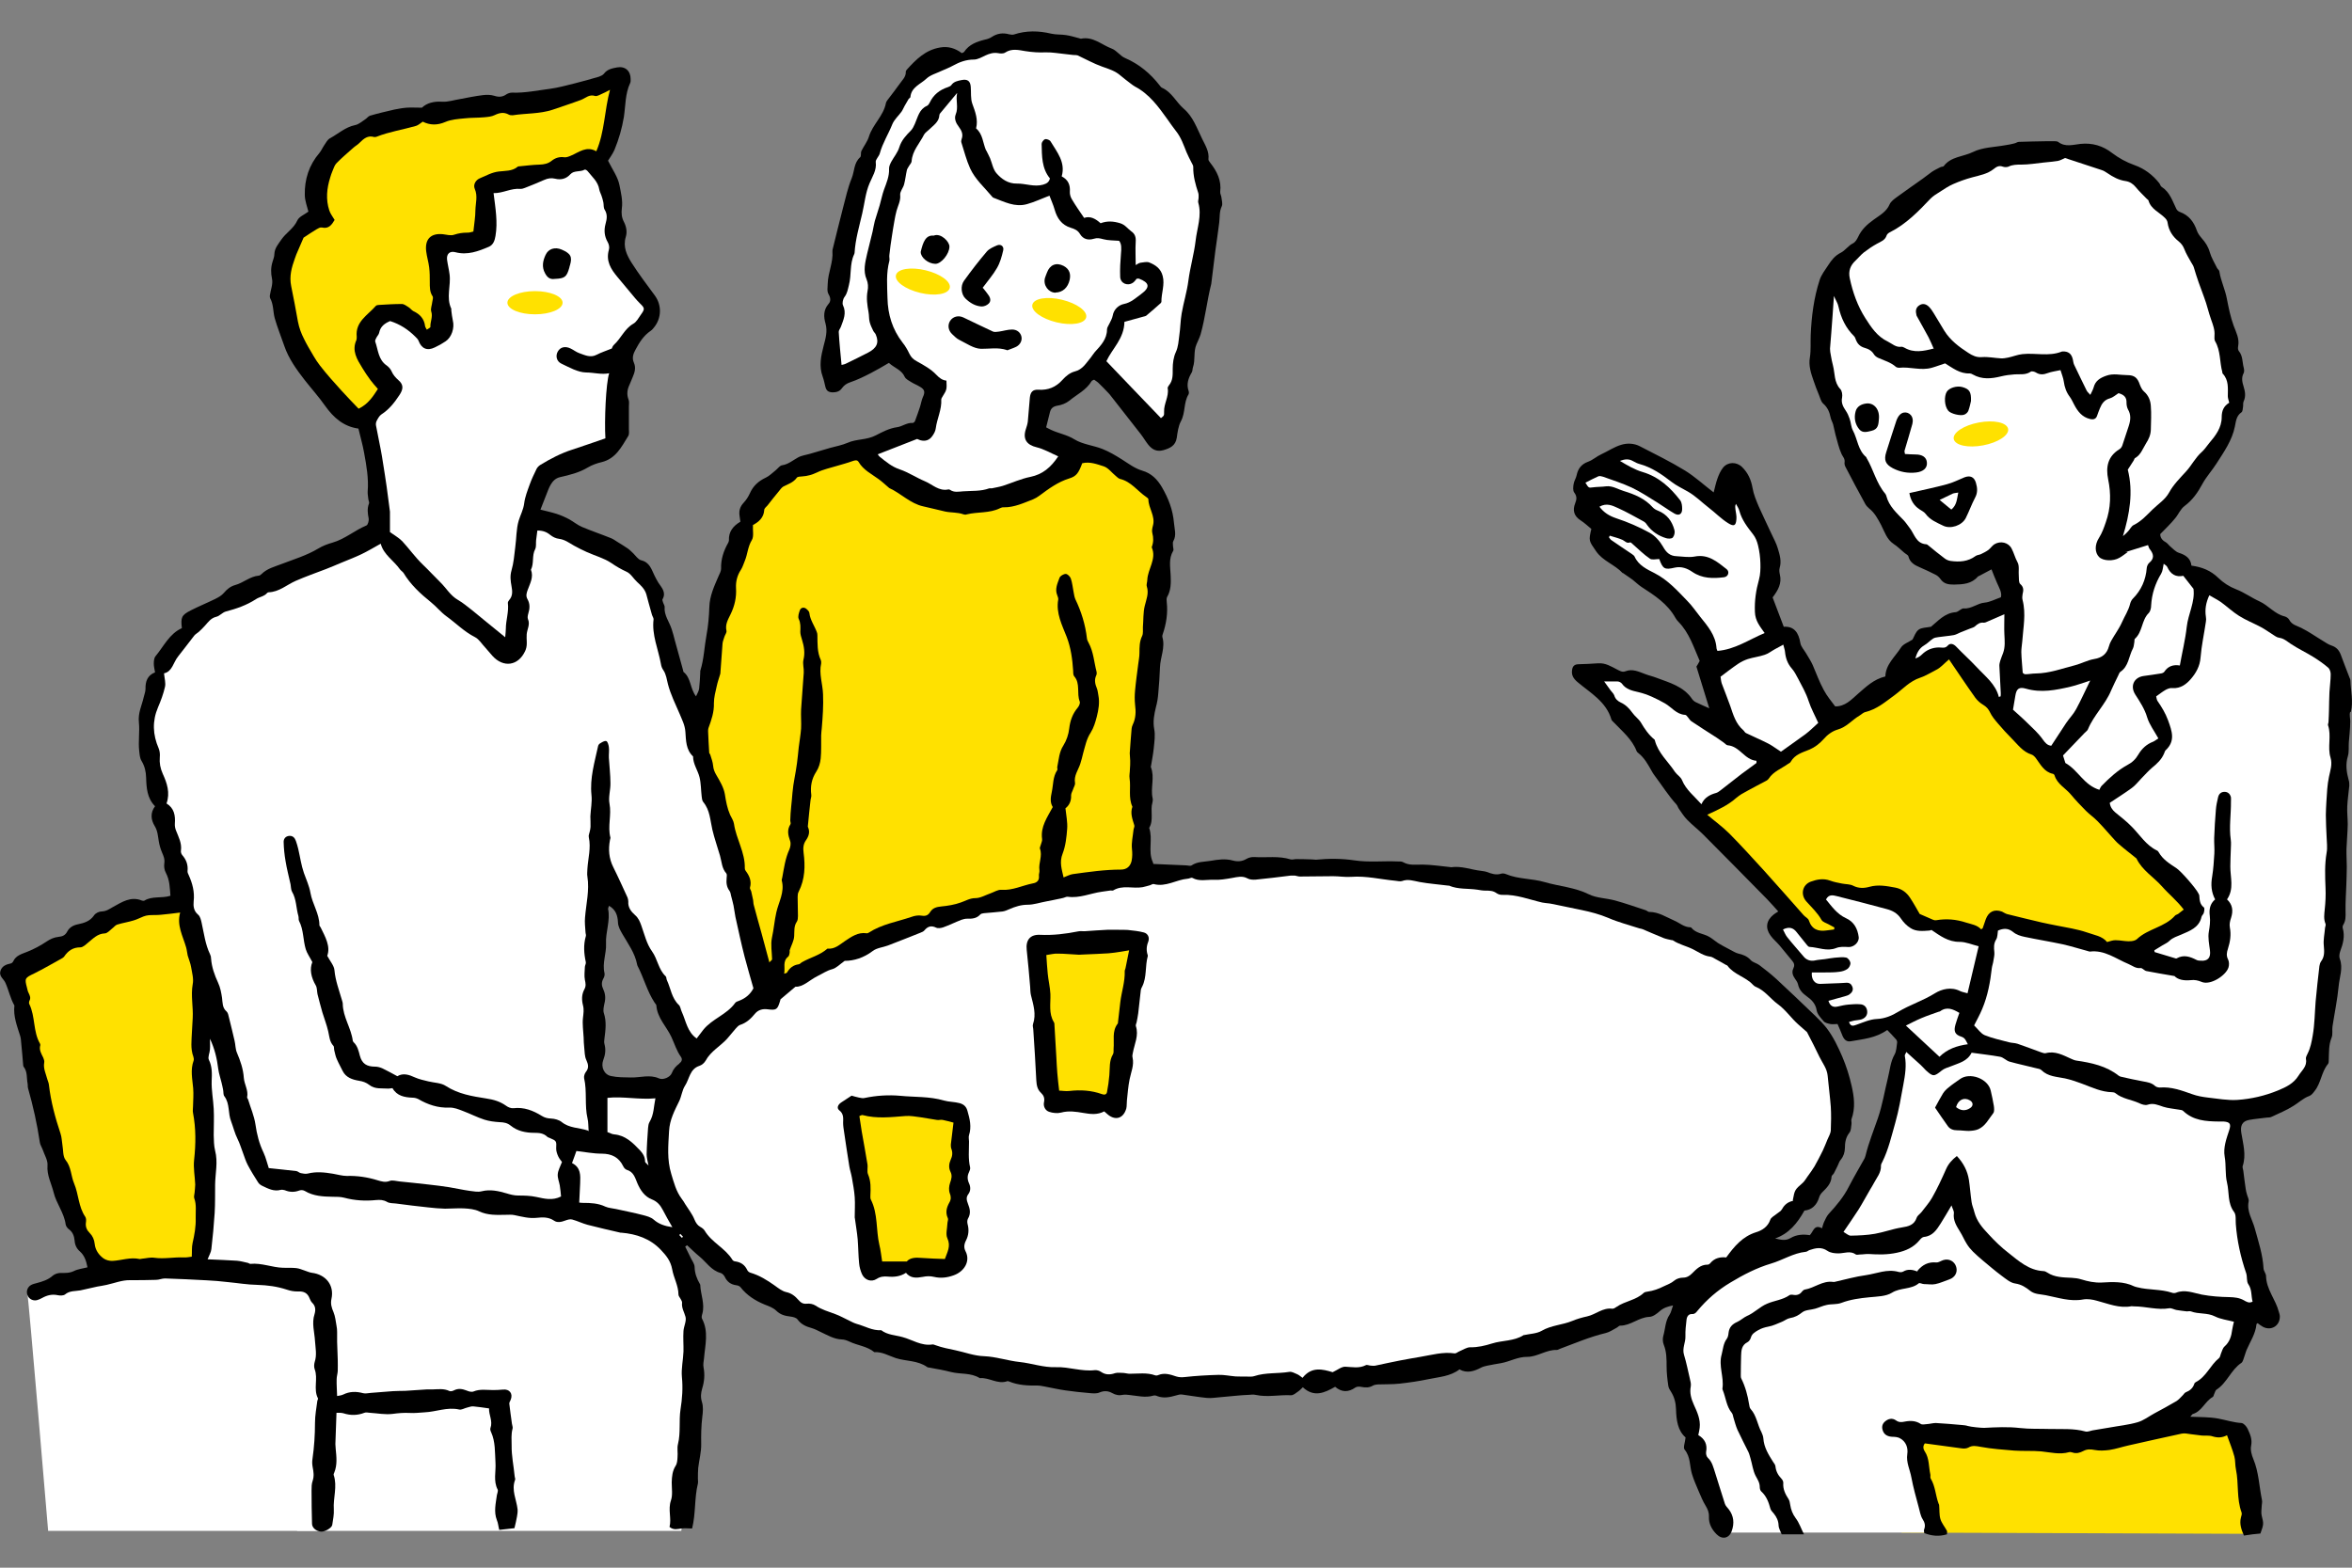
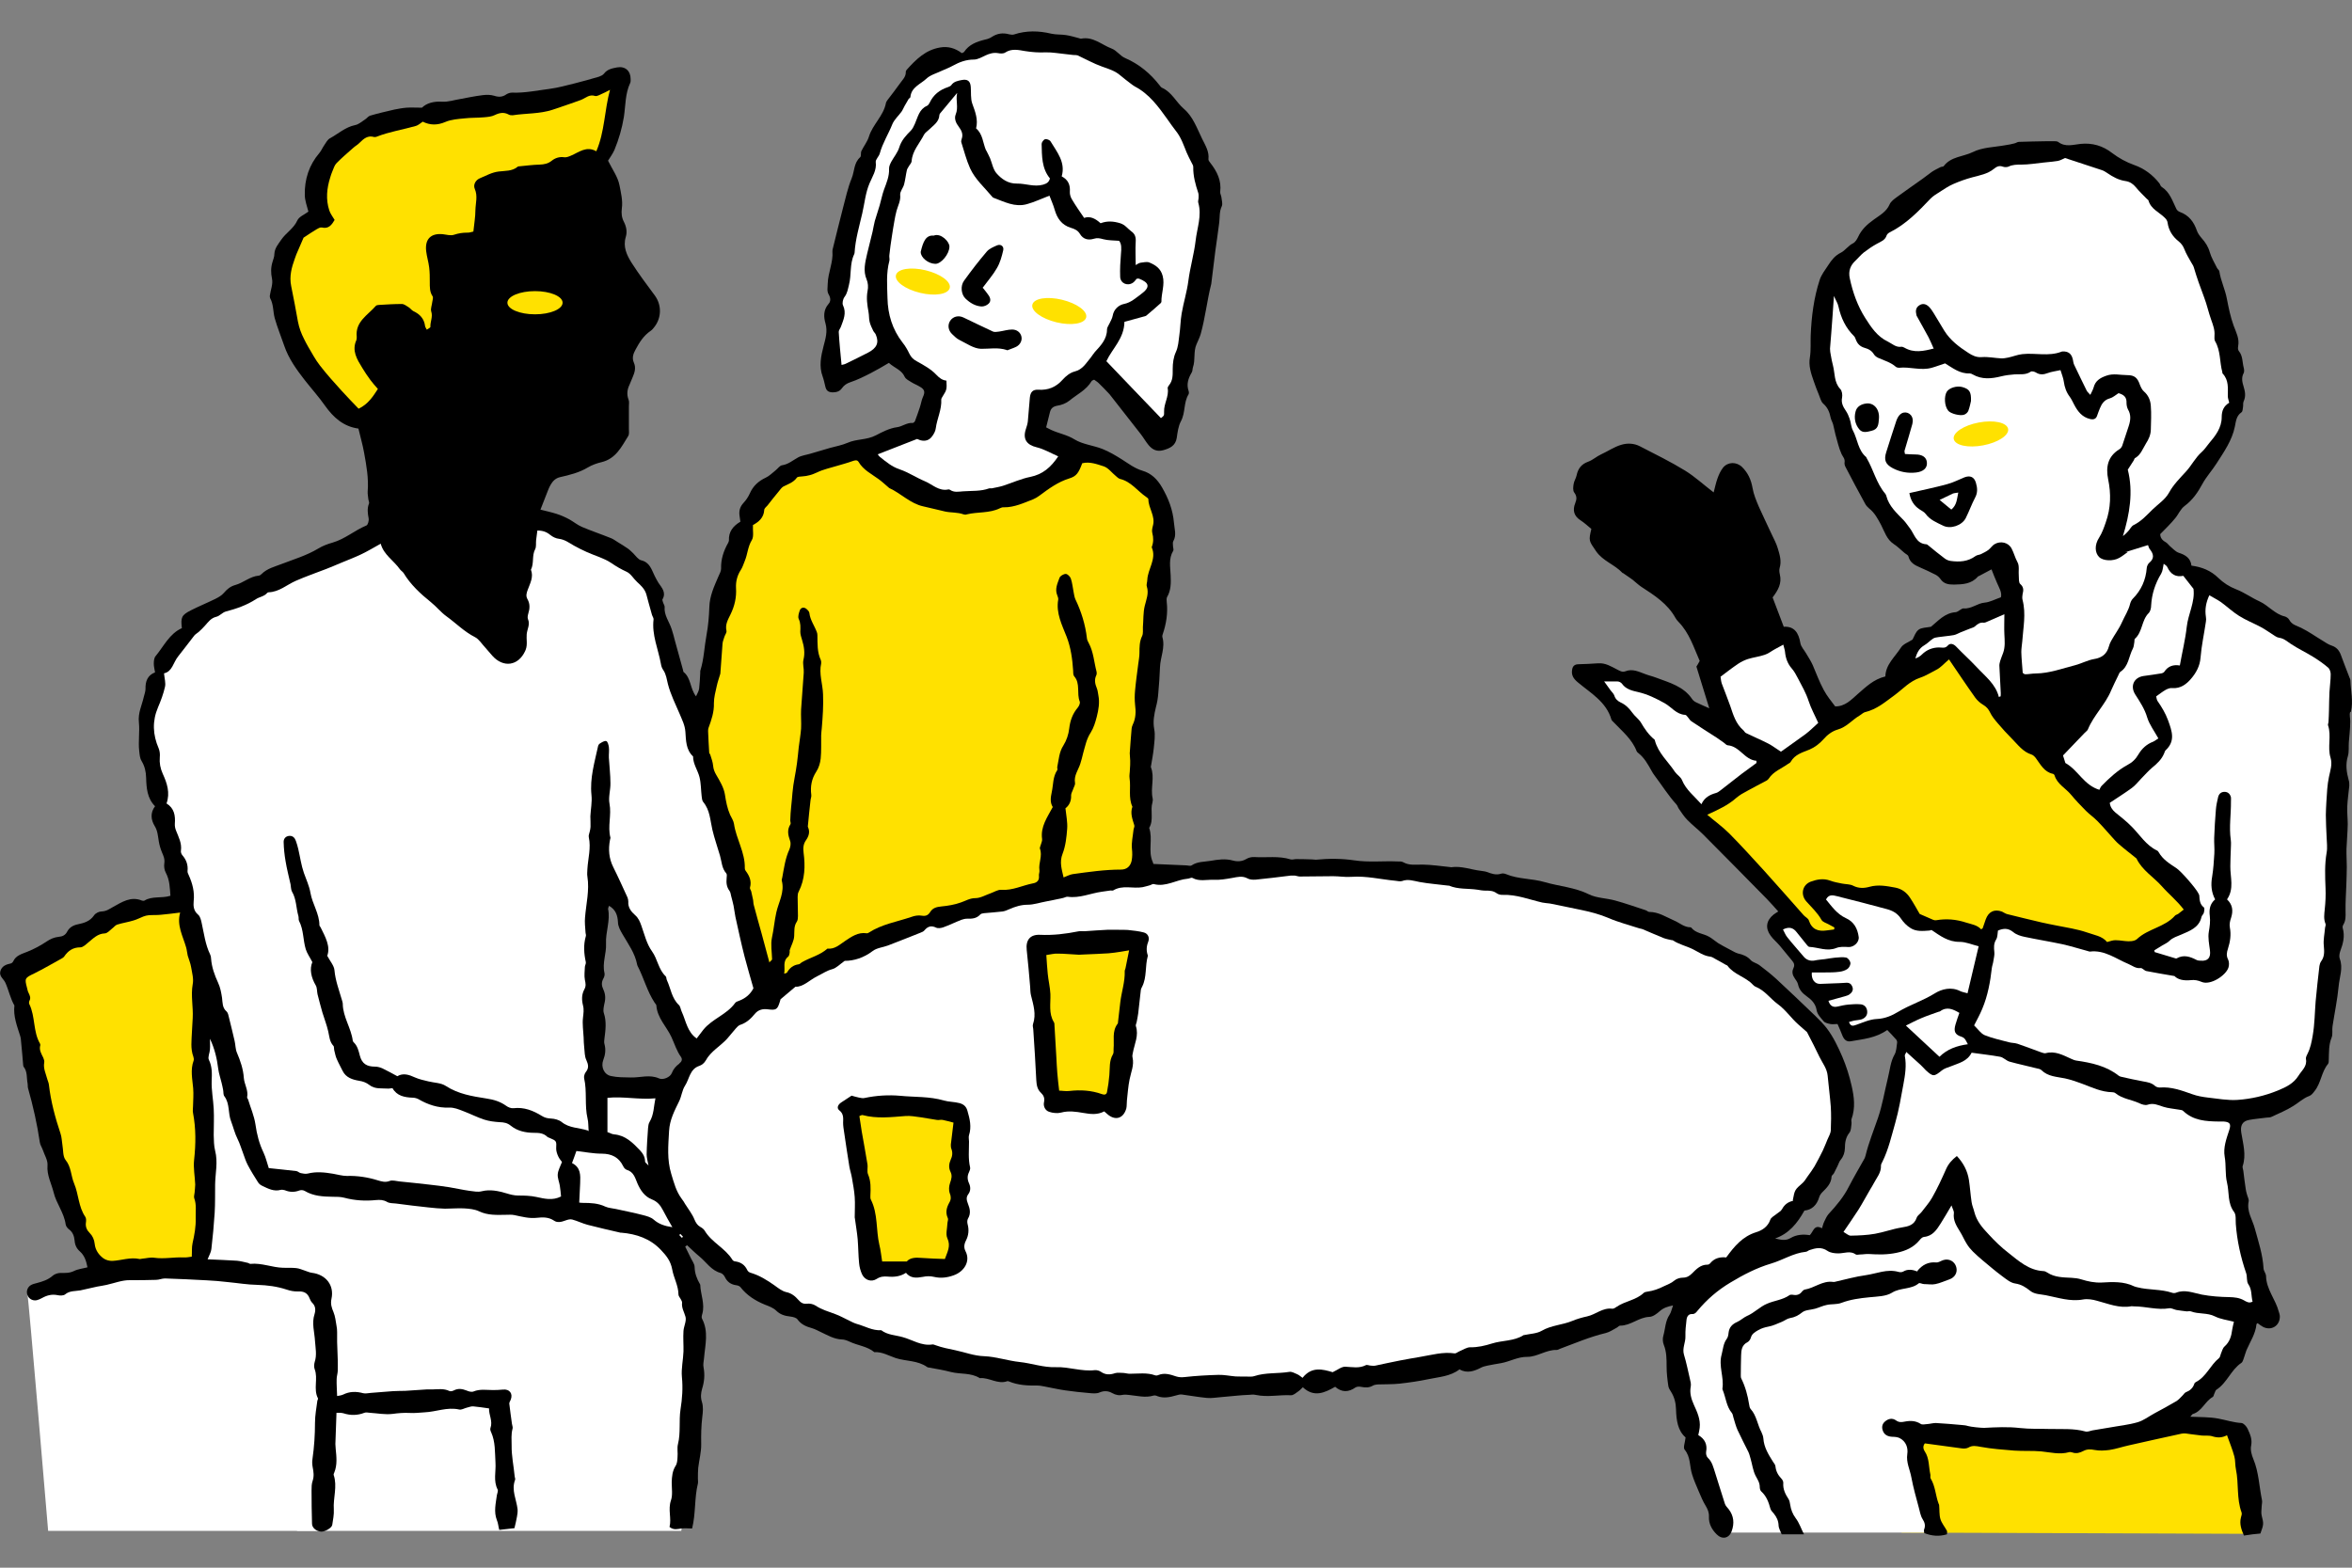
<svg xmlns="http://www.w3.org/2000/svg" id="_レイヤー_2" data-name="レイヤー 2" viewBox="0 0 150 100">
  <rect x="0" y="0" width="150" height="100" fill="#808080" stroke="none" />
  <defs>
    <style>
      .cls-1 {
        fill: #fff;
      }

      .cls-2 {
        fill: none;
      }

      .cls-3 {
        fill: #ffe100;
      }
    </style>
  </defs>
  <g id="_レイヤー_1-2" data-name="レイヤー 1">
    <g>
      <g>
        <g>
          <path class="cls-3" d="M143.71,97.85l-.95-6.5-22.97-1.42,1.49,7.83s22.48,.08,22.43,.08Z" />
          <path class="cls-1" d="M143.51,83.89s-1.72,6.64-7.53,7.68c-5.82,1.04-13.95,.07-13.95,.07l1.49,6.12h-14l-2.78-12.23,1.57-3.58,8.35-3.13,8.13-5.1,18.72,10.17Z" />
          <polygon class="cls-1" points="13.1 62.68 36.99 75.47 42.98 79.34 44.3 83.47 44.22 91.71 43.45 97.65 18.95 97.65 9.7 79.27 13.1 62.68" />
          <path class="cls-1" d="M1.75,82.57s9.98-4.49,18.78-.17l-.08,15.25H3.07s-1.27-15.13-1.32-15.08Z" />
          <g>
            <path d="M149.93,45.4c.16-.67-.01-1.32-.03-1.98,0-.07-.03-.14-.06-.2-.19-.49-.38-.98-.56-1.47-.11-.28-.28-.47-.58-.57-.19-.06-.37-.18-.54-.29-.47-.28-.91-.6-1.4-.84-.28-.14-.59-.19-.76-.51-.05-.1-.18-.19-.29-.22-.64-.15-1.04-.7-1.61-.96-.51-.23-.97-.57-1.49-.77-.44-.17-.82-.42-1.14-.73-.47-.46-1.03-.69-1.71-.78-.05-.46-.36-.68-.81-.82-.21-.07-.39-.28-.57-.43-.09-.08-.16-.19-.27-.25-.22-.12-.34-.29-.34-.51,.34-.35,.67-.66,.96-1.02,.21-.25,.32-.57,.6-.78,.5-.37,.84-.86,1.14-1.42,.24-.44,.6-.83,.88-1.27,.48-.75,1-1.48,1.18-2.37,.07-.34,.09-.68,.42-.91,.08-.05,.08-.22,.1-.34,.02-.12-.01-.26,.04-.36,.15-.32,.09-.63,0-.93-.09-.29-.16-.57,0-.87,.05-.1,.03-.25,0-.36-.09-.35-.05-.74-.31-1.05-.06-.07-.06-.21-.04-.31,.09-.48-.13-.88-.29-1.31-.2-.55-.32-1.14-.43-1.71-.11-.6-.39-1.15-.48-1.75-.01-.08-.11-.14-.15-.22-.16-.33-.36-.65-.46-1-.1-.36-.28-.63-.52-.9-.12-.14-.24-.3-.3-.47-.19-.56-.51-.99-1.09-1.2-.09-.03-.18-.11-.22-.19-.25-.51-.42-1.08-.94-1.41-.07-.04-.09-.15-.14-.22-.42-.54-.97-.95-1.6-1.17-.53-.19-.98-.44-1.42-.77-.59-.46-1.26-.66-2.02-.58-.47,.05-.96,.22-1.41-.12-.11-.08-.31-.04-.46-.05-.12,0-.25,0-.37,0-.56,.01-1.12,.02-1.68,.04-.1,0-.19,.08-.3,.1-.18,.05-.36,.08-.55,.11-.7,.13-1.47,.13-2.09,.44-.61,.3-1.4,.28-1.86,.9-.03,.04-.14,.03-.2,.06-.18,.09-.37,.18-.55,.3-.2,.14-.39,.3-.59,.44-.54,.39-1.09,.76-1.63,1.16-.18,.13-.4,.29-.48,.48-.2,.47-.64,.7-1.01,.97-.43,.31-.78,.63-1,1.11-.07,.15-.18,.33-.32,.4-.31,.15-.5,.46-.78,.6-.38,.19-.59,.47-.8,.79-.2,.31-.44,.61-.55,.95-.37,1.14-.52,2.31-.57,3.51-.02,.47,.02,.95-.05,1.41-.1,.55,.07,1.04,.24,1.53,.1,.29,.21,.59,.33,.87,.08,.19,.13,.43,.27,.56,.29,.25,.41,.55,.48,.9,.03,.15,.12,.29,.16,.44,.06,.21,.09,.44,.15,.65,.12,.42,.21,.85,.39,1.24,.08,.17,.22,.29,.19,.51-.02,.1,.01,.22,.06,.31,.41,.79,.83,1.58,1.26,2.36,.06,.11,.15,.2,.24,.28,.36,.28,.56,.67,.77,1.06,.22,.43,.36,.92,.8,1.21,.25,.16,.45,.37,.68,.56,.09,.08,.24,.14,.26,.23,.1,.4,.4,.56,.73,.7,.34,.15,.67,.3,1,.47,.12,.06,.23,.16,.31,.27,.22,.32,.51,.36,.87,.36,.58-.01,1.12-.04,1.53-.52,.01-.01,.03-.02,.05-.02,.27-.14,.54-.29,.81-.43,.1,.26,.22,.56,.35,.86,.13,.31,.33,.61,.25,.92-.38,.13-.7,.31-1.03,.34-.48,.04-.84,.41-1.34,.37-.16-.01-.34,.22-.51,.24-.72,.05-1.14,.58-1.58,.93-.31,.06-.61,.05-.79,.19-.2,.15-.28,.44-.39,.63-.26,.17-.59,.28-.73,.5-.38,.6-.98,1.08-1,1.85-.75,.18-1.24,.67-1.76,1.12-.42,.37-.81,.8-1.44,.79-.25-.34-.52-.65-.73-1.05-.28-.51-.47-1.05-.7-1.58-.11-.25-.27-.49-.41-.73-.13-.23-.34-.44-.38-.68-.11-.66-.39-1.08-1.06-1.04-.25-.66-.48-1.28-.71-1.87,.35-.46,.6-.9,.46-1.47-.03-.13-.05-.29-.01-.42,.13-.43,0-.84-.12-1.24-.09-.31-.25-.6-.39-.9-.27-.59-.56-1.17-.82-1.76-.16-.38-.33-.78-.4-1.19-.09-.52-.29-.97-.67-1.34-.35-.34-.9-.34-1.21,.04-.16,.2-.27,.45-.36,.7-.1,.28-.16,.58-.24,.88-.63-.48-1.19-1-1.82-1.39-.93-.57-1.91-1.05-2.88-1.55-.38-.2-.81-.21-1.18-.1-.46,.13-.87,.42-1.31,.62-.27,.12-.51,.35-.81,.46-.42,.15-.65,.43-.74,.87-.04,.19-.16,.36-.19,.55-.03,.18-.06,.42,.04,.55,.18,.24,.16,.43,.06,.68-.18,.45-.08,.82,.34,1.09,.25,.16,.47,.37,.69,.55-.18,.76-.16,.75,.3,1.42,.43,.63,1.19,.85,1.69,1.39,.01,.01,.04,0,.05,.02,.2,.14,.4,.27,.59,.41,.19,.15,.37,.33,.57,.46,.83,.54,1.66,1.07,2.16,1.97,.05,.09,.12,.18,.19,.25,.7,.71,.98,1.64,1.36,2.5-.09,.17-.17,.3-.21,.36,.3,.96,.57,1.84,.82,2.66-.25-.11-.55-.24-.84-.38-.09-.04-.18-.11-.24-.19-.55-.83-1.45-1.06-2.3-1.38-.23-.09-.47-.14-.7-.23-.41-.15-.81-.36-1.27-.18-.2,.08-.36-.03-.54-.12-.37-.19-.73-.42-1.19-.39-.42,.03-.83,.05-1.25,.06-.26,0-.39,.12-.42,.37-.05,.33,.09,.55,.35,.77,.83,.7,1.83,1.25,2.16,2.39,.02,.06,.08,.11,.13,.16,.55,.58,1.18,1.08,1.48,1.86,.02,.05,.06,.08,.11,.12,.38,.3,.61,.72,.84,1.13,.06,.11,.12,.21,.2,.31,.46,.61,.87,1.27,1.39,1.84,.07,.08,.09,.19,.15,.27,.17,.24,.33,.5,.54,.71,.32,.33,.68,.6,1.01,.93,1.36,1.37,2.72,2.74,4.07,4.12,.24,.25,.47,.51,.72,.79-.13,.09-.23,.14-.3,.2-.47,.38-.54,.86-.19,1.34,.17,.24,.41,.43,.6,.66,.27,.32,.53,.65,.79,.96,.13,.15,.15,.3,.06,.48-.11,.23-.04,.44,.1,.64,.08,.11,.17,.24,.2,.37,.07,.33,.26,.55,.54,.75,.31,.22,.58,.47,.65,.91,.04,.25,.27,.49,.45,.7,.09,.1,.28,.14,.42,.17,.13,.03,.27,0,.46,0,.1,.23,.21,.47,.3,.71,.11,.29,.28,.44,.55,.39,.78-.14,1.59-.2,2.32-.72,.2,.21,.39,.4,.57,.61,.04,.05,.07,.13,.06,.2-.04,.25-.04,.54-.16,.75-.27,.47-.3,1-.43,1.51-.21,.85-.35,1.72-.63,2.54-.27,.79-.59,1.57-.79,2.39-.02,.07-.04,.14-.07,.2-.33,.59-.68,1.18-.99,1.78-.33,.66-.8,1.22-1.3,1.76-.12,.14-.2,.32-.28,.49-.06,.12-.09,.26-.14,.42-.51-.28-.55,.22-.78,.44-.42-.07-.85-.04-1.22,.18-.33,.2-.64,.11-.99,.03,.88-.31,1.41-.96,1.87-1.78,.46-.04,.79-.34,.94-.85,.03-.11,.11-.23,.19-.31,.29-.29,.58-.56,.6-1.01,0-.07,.11-.13,.15-.21,.08-.15,.15-.31,.23-.46,.07-.14,.11-.3,.21-.41,.18-.22,.25-.46,.26-.73,0-.35,.05-.69,.29-.99,.11-.14,.1-.36,.13-.55,.02-.1-.03-.22,0-.31,.26-.71,.17-1.42,.01-2.12-.14-.63-.34-1.26-.59-1.85-.27-.63-.58-1.28-.99-1.82-.21-.27-.47-.54-.73-.79-.82-.79-1.65-1.58-2.49-2.36-.35-.32-.72-.61-1.09-.89-.16-.12-.41-.17-.54-.31-.23-.26-.51-.36-.82-.43-.08-.02-.16-.06-.24-.1-.24-.13-.49-.26-.73-.39-.11-.06-.21-.12-.31-.18-.19-.13-.36-.28-.55-.39-.37-.22-.85-.21-1.15-.59,0-.01-.03-.02-.05-.02-.41,0-.7-.29-1.04-.43-.51-.22-.99-.55-1.59-.55-.08,0-.15-.09-.23-.11-.65-.21-1.29-.44-1.95-.62-.55-.15-1.17-.15-1.66-.39-.9-.45-1.89-.51-2.82-.78-.81-.24-1.68-.18-2.47-.51-.09-.04-.22-.06-.31-.03-.33,.11-.62,0-.92-.11-.11-.04-.24-.05-.36-.07-.64-.07-1.26-.33-1.92-.23-.02,0-.03-.01-.05-.01-.59-.06-1.18-.15-1.77-.16-.42,0-.84,.07-1.23-.15-.1-.06-.24-.05-.36-.05-.92-.04-1.84,.07-2.76-.07-.81-.12-1.63-.12-2.45-.04-.08,0-.17-.02-.26-.02-.33-.01-.66-.02-.99-.02-.12,0-.25,.05-.36,.02-.76-.24-1.54-.1-2.31-.15-.17-.01-.36,.03-.51,.12-.28,.17-.58,.18-.87,.1-.48-.13-.94-.06-1.41,.02-.41,.07-.84,.04-1.21,.29-.09,.06-.24,0-.36,0-.68-.03-1.36-.06-2.08-.09,0,0-.02-.06-.04-.12-.32-.7,.02-1.47-.23-2.18,.31-.51,.05-1.1,.21-1.63,.02-.08,.03-.18,.01-.26-.15-.66,.15-1.33-.11-1.98-.01-.03,0-.07,.01-.1,.06-.36,.13-.72,.17-1.09,.04-.42,.11-.85,.03-1.25-.09-.49,0-.93,.11-1.39,.08-.29,.13-.59,.15-.88,.05-.56,.09-1.11,.11-1.67,.02-.64,.35-1.26,.15-1.93-.01-.05,0-.11,.02-.16,.23-.67,.34-1.36,.26-2.07-.01-.1-.02-.23,.02-.31,.26-.44,.25-.92,.23-1.39-.02-.53-.14-1.06,.16-1.56,.05-.07-.01-.21-.01-.31,0-.1-.03-.23,.02-.31,.22-.39,.07-.78,.04-1.18-.07-.82-.35-1.54-.76-2.25-.3-.52-.69-.9-1.24-1.06-.51-.15-.9-.46-1.33-.73-.4-.25-.8-.49-1.23-.66-.58-.23-1.26-.29-1.78-.61-.48-.3-1.01-.38-1.5-.61-.11-.05-.21-.11-.31-.16,.08-.34,.16-.65,.24-.96,.06-.24,.19-.37,.47-.42,.27-.04,.56-.15,.77-.32,.48-.4,1.08-.67,1.42-1.25,.02-.04,.09-.05,.16-.09,.09,.07,.2,.13,.28,.21,.21,.2,.42,.42,.62,.63,.06,.06,.12,.13,.17,.2,.64,.81,1.28,1.63,1.91,2.44,.17,.22,.31,.47,.49,.69,.24,.29,.53,.44,.93,.33,.43-.12,.79-.28,.87-.79,.05-.36,.1-.75,.27-1.07,.29-.54,.16-1.18,.48-1.7,.03-.05,.03-.15,.01-.21-.16-.44-.02-.83,.2-1.2,.05-.09,.04-.21,.07-.31,.17-.48,.02-1.01,.23-1.48,.09-.21,.19-.41,.26-.63,.3-1.06,.41-2.16,.68-3.22,.01-.05,.01-.11,.02-.16,.08-.65,.16-1.29,.24-1.94,.08-.61,.18-1.21,.25-1.82,.04-.35,0-.69,.16-1.03,.07-.15,0-.37-.02-.56-.01-.12-.09-.24-.08-.36,.09-.72-.2-1.3-.63-1.85-.05-.07-.13-.16-.12-.23,.06-.49-.2-.89-.4-1.3-.33-.67-.58-1.42-1.17-1.92-.49-.42-.76-1.06-1.39-1.34-.06-.03-.11-.09-.15-.15-.59-.76-1.31-1.36-2.21-1.75-.31-.13-.53-.48-.85-.6-.64-.24-1.19-.79-1.96-.63-.04,0-.1-.03-.15-.04-.27-.07-.53-.15-.8-.19-.31-.05-.64-.02-.94-.09-.8-.19-1.59-.21-2.38,.05-.09,.03-.21,.01-.31-.01-.4-.11-.76-.06-1.11,.17-.13,.09-.29,.14-.44,.17-.52,.13-1.01,.31-1.32,.78-.03,.04-.09,.05-.15,.08-.41-.31-.87-.45-1.38-.36-.92,.15-1.54,.76-2.13,1.42-.03,.04-.07,.1-.06,.14,.01,.32-.22,.51-.37,.73-.26,.37-.54,.72-.81,1.08-.04,.06-.08,.12-.09,.19-.16,.81-.84,1.35-1.08,2.12-.1,.33-.33,.61-.48,.92-.06,.12,0,.33-.08,.4-.41,.36-.36,.9-.54,1.34-.25,.61-.39,1.27-.56,1.91-.23,.88-.44,1.76-.66,2.64,0,.03-.01,.07-.01,.1,.06,.71-.28,1.36-.3,2.07,0,.25-.07,.48,.07,.71,.12,.21,.13,.43-.02,.59-.34,.39-.31,.84-.19,1.25,.14,.51,0,.96-.12,1.42-.17,.66-.31,1.3-.06,1.97,.07,.19,.11,.4,.16,.6,.06,.28,.18,.39,.47,.4,.24,0,.46-.06,.6-.27,.14-.19,.3-.3,.54-.38,.45-.15,.87-.36,1.3-.58,.39-.2,.76-.42,1.15-.65,.36,.33,.81,.44,1.01,.89,.07,.15,.28,.25,.44,.35,.16,.1,.35,.17,.51,.27,.33,.18,.36,.35,.21,.67-.09,.2-.12,.43-.19,.64-.1,.3-.2,.59-.31,.88-.02,.06-.1,.13-.15,.13-.37-.03-.67,.23-.99,.27-.51,.07-.95,.31-1.36,.52-.59,.31-1.23,.22-1.81,.48-.35,.15-.73,.22-1.1,.32-.42,.12-.84,.25-1.26,.37-.26,.08-.55,.11-.79,.24-.33,.18-.62,.44-1.02,.5-.15,.02-.27,.21-.41,.32-.21,.16-.39,.36-.63,.47-.47,.22-.81,.53-1.02,1.01-.1,.22-.24,.43-.4,.6-.21,.23-.29,.47-.26,.77,.02,.14,.04,.27,.06,.43-.46,.27-.76,.64-.73,1.2,0,.05-.03,.1-.05,.15-.29,.51-.47,1.05-.45,1.65,0,.16-.1,.33-.17,.49-.27,.63-.56,1.24-.58,1.96-.02,.59-.07,1.19-.18,1.78-.14,.75-.16,1.52-.39,2.26-.02,.05,0,.1-.01,.16-.02,.33-.03,.66-.07,.99-.02,.17-.12,.32-.2,.5-.39-.51-.31-1.17-.79-1.55-.02-.02-.03-.06-.03-.1-.18-.64-.35-1.28-.53-1.92-.06-.24-.12-.47-.2-.71-.15-.48-.5-.89-.45-1.43,0-.08-.06-.16-.09-.25-.02-.08-.08-.19-.04-.24,.24-.44-.06-.73-.27-1.05-.09-.14-.16-.29-.24-.44-.2-.41-.31-.86-.86-.99-.19-.05-.34-.28-.5-.44-.12-.11-.22-.22-.35-.31-.21-.15-.44-.28-.66-.42-.13-.08-.26-.18-.41-.24-.62-.25-1.25-.46-1.86-.72-.28-.12-.53-.33-.8-.48-.26-.14-.53-.26-.81-.35-.35-.11-.72-.19-1.03-.27,.13-.33,.23-.6,.34-.87,.1-.24,.18-.5,.31-.72,.13-.22,.3-.41,.59-.48,.62-.14,1.23-.29,1.78-.62,.27-.16,.58-.27,.88-.34,.91-.22,1.27-.98,1.7-1.67,.07-.12,.04-.31,.04-.46,0-.48,0-.95,0-1.43,0-.14,.03-.3-.02-.42-.13-.34-.09-.65,.06-.96,.07-.16,.13-.32,.2-.48,.13-.3,.22-.6,.08-.92-.14-.31-.04-.58,.11-.85,.24-.45,.51-.88,.95-1.18,.09-.06,.16-.14,.22-.22,.49-.6,.5-1.42,.06-2.03-.51-.69-1.03-1.38-1.49-2.1-.3-.48-.56-1.01-.37-1.64,.1-.32,.04-.66-.12-.97-.14-.27-.17-.54-.13-.86,.07-.49-.06-1-.15-1.47-.1-.53-.45-1-.73-1.57,.11-.18,.29-.42,.41-.69,.28-.68,.48-1.37,.6-2.1,.11-.72,.08-1.48,.4-2.16,.04-.08,.03-.17,.03-.26,0-.52-.35-.83-.86-.74-.31,.06-.62,.11-.84,.4-.07,.09-.2,.15-.31,.19-.52,.15-1.03,.3-1.56,.43-.53,.13-1.06,.28-1.6,.35-.79,.1-1.58,.27-2.39,.24-.12,0-.25,.04-.35,.1-.25,.18-.49,.2-.79,.1-.23-.07-.49-.07-.73-.04-.49,.06-.97,.16-1.45,.25-.38,.06-.76,.19-1.13,.17-.55-.04-1,.09-1.3,.38-.4,0-.69-.02-.98,0-.26,.02-.52,.07-.78,.12-.52,.12-1.04,.24-1.55,.39-.12,.04-.21,.18-.33,.25-.2,.13-.4,.31-.62,.35-.63,.13-1.08,.56-1.62,.85-.15,.09-.25,.29-.36,.45-.11,.16-.18,.34-.3,.48-.66,.77-.95,1.68-.93,2.67,0,.37,.15,.74,.23,1.07-.25,.19-.6,.32-.71,.57-.23,.51-.72,.78-1.02,1.22-.2,.3-.42,.53-.44,.91,0,.17-.07,.35-.12,.51-.11,.36-.11,.7-.03,1.08,.07,.33-.09,.71-.14,1.07,0,.05,0,.11,.02,.16,.22,.4,.18,.85,.29,1.27,.17,.6,.41,1.18,.61,1.77,.28,.82,.78,1.51,1.3,2.18,.43,.55,.9,1.07,1.3,1.64,.54,.76,1.18,1.33,2.13,1.46,.12,.52,.27,1.02,.36,1.53,.15,.82,.3,1.65,.23,2.49-.01,.15,.03,.31,.04,.47,.01,.1,.08,.22,.04,.3-.12,.31-.08,.61-.02,.93,.03,.14-.04,.42-.14,.46-.75,.31-1.36,.86-2.15,1.09-.32,.09-.64,.21-.92,.38-.73,.44-1.54,.68-2.32,.98-.46,.18-.94,.29-1.3,.65-.05,.05-.12,.1-.18,.1-.56,.05-.98,.46-1.5,.6-.29,.08-.52,.26-.72,.5-.14,.17-.36,.29-.56,.39-.51,.25-1.05,.47-1.56,.73-.58,.3-.64,.44-.56,1.13-.79,.35-1.15,1.15-1.68,1.79-.1,.12-.11,.33-.11,.49,0,.17,.05,.35,.08,.54-.49,.19-.62,.58-.61,1.06,0,.17-.07,.34-.11,.51-.12,.54-.38,1.02-.31,1.63,.06,.59-.05,1.21,.02,1.82,.03,.23,.03,.44,.16,.65,.19,.32,.27,.66,.28,1.05,.02,.64,.06,1.31,.57,1.82-.32,.42-.26,.87-.03,1.25,.2,.32,.21,.65,.27,1,.04,.24,.11,.47,.2,.69,.1,.23,.19,.43,.15,.7-.03,.19,0,.43,.1,.61,.25,.47,.25,.97,.29,1.46-.56,.18-1.16,0-1.66,.31-.04,.02-.11,.01-.15,0-.72-.3-1.29,.1-1.86,.41-.23,.13-.42,.27-.71,.28-.17,0-.4,.11-.49,.25-.26,.38-.64,.49-1.03,.57-.3,.06-.54,.2-.68,.46-.12,.24-.31,.32-.55,.34-.29,.03-.53,.14-.77,.3-.37,.25-.78,.47-1.2,.64-.36,.15-.75,.23-.93,.63-.03,.06-.1,.12-.16,.13-.29,.06-.55,.16-.65,.47-.11,.35,.21,.51,.32,.77,.21,.47,.31,.99,.57,1.44-.08,.69,.17,1.31,.37,1.95,.04,.13,.05,.27,.06,.41,.05,.48,.09,.96,.13,1.45,0,.03,.01,.07,.03,.1,.25,.31,.18,.7,.25,1.06,.02,.1,0,.22,.03,.31,.32,1.13,.58,2.28,.75,3.44,.02,.17,.13,.32,.19,.49,.11,.33,.33,.67,.3,.99-.05,.63,.25,1.15,.39,1.72,.17,.71,.67,1.3,.77,2.05,.02,.11,.11,.23,.2,.3,.25,.18,.34,.43,.37,.73,.02,.28,.13,.51,.34,.69,.29,.26,.4,.6,.48,1.01-.3,.08-.61,.11-.87,.24-.29,.14-.57,.12-.86,.12-.16,0-.36,.07-.48,.17-.3,.27-.66,.38-1.04,.48-.12,.03-.24,.06-.35,.12-.23,.13-.32,.4-.23,.64,.09,.24,.33,.38,.59,.33,.12-.03,.23-.08,.34-.14,.32-.18,.64-.26,1.01-.18,.15,.03,.36,.03,.46-.05,.3-.25,.65-.2,.98-.26,.36-.07,.71-.17,1.07-.24,.2-.04,.4-.06,.6-.11,.5-.11,.99-.31,1.49-.3,.56,0,1.11,0,1.66-.02,.19,0,.38-.09,.57-.09,.89,.03,1.79,.07,2.68,.12,.44,.02,.87,.06,1.31,.11,.64,.06,1.27,.17,1.91,.18,.64,.02,1.25,.1,1.86,.3,.23,.08,.49,.13,.73,.12,.37-.02,.61,.1,.74,.45,.04,.1,.09,.2,.16,.27,.22,.21,.23,.46,.15,.73-.19,.57,0,1.15,.03,1.71,.03,.45,.13,.89-.02,1.34-.04,.14-.05,.33,0,.46,.23,.6-.1,1.26,.21,1.86,.02,.03-.03,.1-.04,.15-.06,.47-.15,.93-.15,1.4,0,.77-.05,1.54-.16,2.31-.03,.17-.02,.35,.01,.52,.06,.3,.1,.58,0,.88-.07,.19-.07,.42-.07,.63,0,.7,.01,1.4,.03,2.1,0,.26,.26,.48,.57,.51,.24,.02,.69-.23,.72-.43,.05-.33,.12-.66,.1-.99-.05-.73,.24-1.47-.01-2.2-.01-.04,.02-.1,.04-.15,.2-.49,.14-1,.09-1.51,0-.1-.02-.21-.02-.31,.02-.66,.05-1.31,.07-1.99,.13,0,.29-.01,.44,.03,.46,.15,.9,.14,1.34-.03,.1-.04,.23-.01,.35,0,.48,.03,.98,.13,1.45,.07,.37-.05,.72-.08,1.09-.06,.31,.02,.63-.02,.95-.04,.73-.03,1.44-.35,2.2-.18,.15,.04,.33-.08,.5-.12,.13-.03,.27-.09,.4-.08,.33,.03,.65,.08,1.01,.13-.02,.41,.25,.81,.09,1.25-.03,.07,0,.18,.04,.26,.28,.62,.24,1.29,.28,1.95,.04,.57-.15,1.16,.14,1.72,.04,.09-.03,.23-.05,.35-.07,.53-.21,1.06,0,1.6,.08,.18,.09,.39,.15,.62,.34-.04,.66-.07,.97-.11,.06-.26,.12-.49,.16-.73,.03-.15,.05-.32,.04-.47-.07-.63-.41-1.23-.16-1.88,.03-.07-.03-.17-.03-.26-.06-.64-.2-1.27-.19-1.93,0-.36-.04-.72,.06-1.08,.03-.09-.03-.21-.04-.31-.06-.43-.12-.86-.17-1.29,0-.08,.06-.16,.09-.24,.16-.39-.07-.7-.5-.65-.21,.02-.42,.03-.62,.03-.42,0-.84-.08-1.25,.09-.12,.05-.31,0-.44-.06-.28-.11-.54-.15-.81-.01-.08,.04-.21,.08-.29,.04-.35-.17-.72-.11-1.09-.1-.12,0-.25,0-.37,0-.45,.03-.91,.06-1.36,.09-.26,.01-.52,0-.78,.02-.47,.03-.94,.08-1.4,.11-.17,.01-.35,.06-.5,.02-.44-.12-.86-.12-1.28,.09-.13,.06-.29,.07-.38,.09-.01-.39-.04-.73-.03-1.07,0-.17,.06-.35,.07-.52,.01-.24,0-.48,0-.72-.01-.38-.03-.76-.04-1.14,0-.21,0-.41,0-.62,0-.14-.01-.28-.04-.42-.05-.29-.08-.59-.19-.86-.12-.28-.2-.53-.13-.85,.19-.87-.36-1.55-1.25-1.66-.15-.02-.3-.09-.45-.14-.18-.06-.36-.14-.55-.16-.28-.03-.56-.01-.84-.02-.7-.02-1.36-.32-2.08-.25-.05,0-.1-.04-.15-.06-.24-.05-.47-.12-.71-.14-.61-.04-1.21-.06-1.87-.09,.1-.26,.22-.45,.24-.65,.09-.76,.16-1.53,.21-2.3,.04-.61,.02-1.22,.03-1.82,.01-.72,.19-1.43,0-2.16-.08-.32-.08-.66-.09-.99,0-.56,.03-1.12,0-1.68-.03-.59-.15-1.18-.13-1.78,.02-.45,.04-.91-.18-1.35-.08-.17,.06-.44,.07-.66,.02-.23,0-.45,0-.68,.3,.63,.45,1.27,.53,1.93,.04,.29,.14,.58,.21,.87,.04,.15,.07,.31,.1,.46,.03,.14,0,.31,.08,.41,.36,.48,.22,1.08,.43,1.6,.14,.37,.23,.76,.41,1.12,.15,.3,.24,.62,.36,.93,.09,.25,.17,.5,.29,.73,.2,.38,.43,.75,.66,1.11,.06,.1,.17,.18,.28,.23,.36,.17,.73,.37,1.16,.25,.08-.02,.18,0,.26,.02,.31,.13,.61,.14,.93,.02,.1-.04,.25-.03,.35,.03,.55,.33,1.16,.36,1.78,.37,.25,0,.5,0,.73,.06,.67,.18,1.35,.22,2.03,.15,.25-.02,.47-.02,.71,.12,.15,.09,.37,.08,.56,.1,.69,.09,1.39,.18,2.08,.25,.35,.04,.7,.07,1.05,.08,.4,0,.81-.04,1.21-.02,.33,.02,.68,.05,.97,.19,.55,.26,1.12,.23,1.69,.22,.19,0,.38-.02,.56,.02,.48,.1,.94,.23,1.45,.17,.34-.04,.73-.05,1.07,.18,.21,.15,.47,.09,.71,0,.14-.05,.32-.11,.45-.07,.34,.09,.65,.25,.99,.34,.69,.18,1.4,.34,2.09,.5,.02,0,.04,0,.05,0,.97,.08,1.85,.38,2.53,1.1,.33,.35,.62,.69,.72,1.24,.09,.53,.4,1.04,.4,1.61,0,.09,.09,.19,.14,.28,.04,.08,.1,.17,.09,.24-.04,.33,.14,.6,.22,.9,.07,.27-.11,.6-.13,.9-.03,.44,.01,.88,0,1.31-.02,.54-.15,1.09-.1,1.63,.07,.7,.02,1.38-.09,2.07-.11,.73,.02,1.47-.16,2.2-.07,.27,0,.56-.03,.84-.01,.19-.02,.4-.12,.55-.21,.33-.24,.69-.25,1.06,0,.39,.07,.81-.05,1.15-.2,.59,.05,1.15-.09,1.69,.27,.22,.51,.13,.75,.1,.24-.03,.48,0,.69,0,.24-.96,.14-1.94,.37-2.87,.02-.1,0-.21,0-.32,0-.23,0-.46,.02-.68,.06-.51,.2-1.01,.19-1.52-.01-.58,0-1.15,.07-1.73,.04-.31,.07-.65-.02-.94-.1-.31-.07-.58,.01-.86,.14-.45,.18-.89,.09-1.36-.04-.18,.01-.38,.03-.58,.07-.85,.31-1.7-.13-2.53-.04-.08-.01-.21,.02-.3,.18-.64-.11-1.23-.13-1.85,0-.02-.01-.03-.02-.05-.2-.34-.33-.69-.34-1.09,0-.19-.15-.38-.24-.57-.12-.24-.24-.48-.36-.73,.04-.03,.08-.06,.12-.09,.26,.24,.52,.5,.79,.72,.44,.36,.75,.89,1.35,1.05,.1,.03,.21,.14,.26,.24,.15,.32,.38,.49,.72,.54,.1,.01,.22,.05,.28,.12,.41,.53,.95,.87,1.56,1.12,.26,.1,.54,.2,.73,.39,.27,.26,.56,.33,.9,.37,.16,.02,.37,.07,.45,.18,.24,.33,.56,.46,.92,.56,.2,.06,.38,.16,.57,.25,.43,.2,.84,.45,1.33,.47,.17,0,.35,.07,.5,.14,.52,.25,1.12,.29,1.58,.67,.5-.03,.92,.23,1.37,.38,.66,.21,1.4,.14,2,.57,.04,.03,.1,.03,.15,.04,.46,.08,.92,.16,1.38,.28,.6,.15,1.26,.03,1.83,.39,.6-.06,1.14,.42,1.76,.19,.03-.01,.07,.01,.1,.02,.58,.24,1.19,.27,1.8,.26,.15,0,.31,.03,.46,.06,.45,.08,.89,.19,1.34,.25,.5,.07,1.01,.13,1.52,.17,.22,.02,.47,.05,.66-.04,.29-.12,.55-.1,.8,.04,.23,.13,.45,.17,.71,.11,.11-.02,.24,0,.36,.01,.52,.05,1.04,.2,1.57,.04,.07-.02,.17,0,.25,.04,.41,.15,.8,.06,1.19-.05,.11-.03,.23-.07,.35-.06,.54,.07,1.07,.17,1.61,.22,.29,.03,.6-.03,.89-.05,.36-.03,.73-.07,1.09-.1,.19-.02,.38-.03,.58-.04,.19,0,.39-.05,.57,0,.75,.16,1.49-.02,2.24,.02,.15,0,.31-.14,.45-.24,.11-.07,.2-.18,.3-.27,.71,.66,1.38,.36,2.06-.03,.42,.36,.85,.36,1.3,.04,.09-.06,.26-.06,.39-.03,.25,.05,.48,.05,.71-.08,.08-.05,.2-.07,.3-.08,.47-.02,.94,0,1.4-.05,.63-.07,1.25-.16,1.87-.29,.66-.14,1.37-.17,1.96-.62,.48,.27,.94,.12,1.39-.12,.12-.06,.26-.09,.39-.12,.29-.06,.59-.11,.88-.16,.56-.1,1.06-.41,1.67-.4,.64,0,1.2-.46,1.87-.44,.07,0,.13-.04,.2-.07,.97-.36,1.92-.77,2.93-1.01,.25-.06,.47-.22,.7-.34,.08-.04,.15-.14,.22-.13,.67,0,1.18-.53,1.85-.56,.23,0,.49-.2,.68-.37,.24-.21,.5-.29,.84-.36-.09,.24-.12,.44-.22,.59-.28,.41-.27,.9-.4,1.35-.05,.17-.04,.4,.03,.57,.18,.45,.18,.91,.18,1.38,0,.42,.05,.84,.11,1.25,.02,.13,.1,.26,.18,.38,.21,.34,.3,.71,.31,1.1,.02,.7,.11,1.37,.61,1.8-.03,.32-.17,.65-.06,.78,.39,.47,.31,1.05,.47,1.56,.11,.37,.27,.72,.42,1.08,.14,.32,.27,.65,.45,.94,.13,.22,.22,.42,.21,.69-.02,.45,.18,.82,.49,1.13,.35,.35,.79,.27,.96-.2,.18-.5,.14-.97-.19-1.4-.09-.11-.2-.22-.24-.34-.22-.66-.41-1.33-.63-2-.11-.33-.18-.68-.46-.94-.09-.08-.13-.26-.11-.38,.09-.48-.09-.83-.5-1.07,.04-.2,.08-.33,.09-.47,.06-.53-.16-1-.37-1.46-.17-.38-.28-.75-.2-1.17,.03-.16-.02-.34-.06-.51-.12-.51-.22-1.02-.37-1.51-.13-.42,.11-.79,.09-1.19-.01-.35,.03-.7,.07-1.04,.02-.2,.12-.39,.37-.37,.17,0,.24-.1,.33-.21,.6-.72,1.28-1.31,2.1-1.8,.83-.5,1.68-.94,2.59-1.21,.75-.22,1.42-.67,2.21-.75,.08,0,.16-.08,.24-.11,.39-.13,.76-.22,1.15,.05,.19,.13,.46,.16,.7,.16,.37,0,.75-.19,1.11,.07,.06,.04,.17,0,.26,0,.19,0,.38-.04,.57-.03,.6,.04,1.18,.05,1.78-.08,.57-.12,1.07-.34,1.45-.8,.07-.09,.18-.2,.28-.21,.55-.05,.81-.45,1.07-.86,.22-.35,.43-.71,.69-1.15,.07,.22,.17,.37,.15,.5-.06,.46,.17,.81,.39,1.17,.16,.25,.27,.53,.43,.78,.11,.18,.24,.34,.39,.49,.2,.2,.41,.38,.62,.56,.4,.33,.8,.68,1.22,.99,.27,.2,.56,.45,.86,.49,.4,.06,.67,.24,.96,.47,.29,.23,.66,.21,1,.28,.78,.15,1.54,.42,2.37,.27,.28-.05,.6,0,.88,.08,.73,.19,1.43,.5,2.21,.35,.05,0,.1,.01,.16,.01,.75,0,1.49,.25,2.25,.12,.14-.02,.3,.08,.45,.11,.22,.04,.44,.06,.67,.09,.08,0,.18-.03,.26,0,.49,.19,1.04,.07,1.53,.32,.36,.18,.79,.23,1.21,.34-.04,.2-.09,.35-.11,.51-.05,.41-.16,.78-.49,1.07-.12,.11-.16,.3-.23,.46-.04,.09-.05,.23-.12,.28-.56,.45-.81,1.19-1.48,1.53-.04,.02-.09,.07-.1,.12-.09,.27-.28,.43-.54,.53-.09,.04-.14,.15-.22,.22-.12,.12-.23,.25-.37,.34-.47,.28-.94,.53-1.42,.79-.35,.19-.68,.45-1.06,.56-.58,.17-1.2,.23-1.8,.34-.36,.06-.72,.12-1.08,.18-.15,.03-.32,.11-.45,.07-.76-.21-1.53-.14-2.29-.16-.63-.02-1.26,.01-1.88-.06-.77-.09-1.53-.05-2.3-.01-.2,0-.82-.06-1.03-.12-.12-.04-.24-.05-.36-.06-.56-.05-1.12-.1-1.68-.13-.19,0-.38,.06-.57,.07-.13,.01-.3,.05-.39-.01-.32-.21-.66-.22-1.02-.15-.19,.04-.37,.06-.55-.07-.25-.18-.5-.12-.72,.07-.18,.16-.21,.36-.13,.58,.09,.26,.31,.38,.63,.39,.15,0,.31,.02,.44,.08,.41,.21,.55,.62,.49,1.02-.08,.54,.17,.99,.26,1.49,.12,.64,.3,1.28,.47,1.91,.07,.25,.11,.53,.24,.74,.15,.23,.2,.43,.1,.68-.02,.06,0,.13,.01,.22,.48,.19,.95,.23,1.45,.08,0-.08,.02-.16,0-.22-.14-.26-.34-.49-.42-.76-.08-.28-.05-.59-.08-.89,0-.03-.03-.07-.04-.1-.19-.52-.2-1.1-.5-1.59-.04-.07,0-.18-.02-.26-.11-.49-.06-1.02-.35-1.46-.12-.18-.13-.36,0-.52,.8,.11,1.58,.22,2.36,.32,.13,.02,.3,.01,.41-.05,.27-.16,.5-.1,.79-.05,.7,.13,1.42,.18,2.14,.24,.57,.04,1.15,0,1.72,.05,.59,.06,1.18,.22,1.78,.05,.06-.02,.14,0,.21,.02,.25,.09,.48,.02,.71-.1,.23-.12,.45-.11,.71-.06,.3,.06,.63,.04,.94,0,.41-.06,.81-.2,1.22-.29,1.13-.25,2.25-.51,3.38-.75,.18-.04,.38,0,.57,.03,.24,.02,.48,.07,.72,.09,.23,.02,.47-.02,.68,.05,.32,.1,.61,.1,.93-.07,.17,.48,.35,.91,.47,1.36,.07,.26,.04,.55,.1,.82,.19,.91,.03,1.86,.36,2.75,.03,.09-.01,.21-.04,.31-.11,.42,.03,.79,.19,1.16,.2-.03,.38-.06,.55-.08,.17-.02,.34-.03,.5-.05,.22-.6,.21-.63,.08-1.15-.04-.18-.01-.37,0-.56,0-.14,.05-.29,.02-.42-.18-.87-.2-1.78-.55-2.62-.11-.26-.2-.59-.14-.86,.08-.41-.07-.73-.22-1.06-.07-.16-.26-.37-.4-.38-.51-.03-.98-.19-1.47-.28-.57-.11-1.16-.09-1.79-.12,.09-.1,.11-.15,.15-.17,.59-.17,.78-.81,1.28-1.09,.06-.03,.07-.16,.11-.23,.04-.08,.06-.19,.12-.23,.68-.43,.93-1.27,1.59-1.71,.11-.07,.14-.27,.2-.42,.05-.13,.08-.27,.13-.39,.23-.54,.58-1.04,.64-1.66,0-.02,.05-.05,.07-.07,.11,.08,.22,.17,.35,.24,.53,.27,1.08-.08,1.07-.67,0-.1-.04-.21-.07-.31-.2-.77-.79-1.41-.81-2.26,0-.16-.15-.32-.16-.49-.05-.89-.33-1.72-.56-2.56-.15-.56-.52-1.07-.39-1.71,.03-.14-.07-.3-.11-.46-.03-.12-.07-.24-.08-.36-.06-.38-.1-.76-.15-1.14-.01-.1-.07-.22-.04-.3,.24-.72,.02-1.43-.09-2.13-.07-.44,.06-.73,.49-.81,.37-.07,.76-.1,1.13-.15,.1-.01,.22,0,.31-.05,.47-.22,.96-.42,1.4-.7,.34-.21,.62-.49,1.01-.63,.14-.05,.25-.2,.34-.32,.41-.51,.43-1.22,.85-1.72,.05-.06,.05-.17,.05-.26,.02-.48-.01-.96,.18-1.42,.09-.22,.02-.49,.06-.73,.13-.85,.31-1.7,.39-2.55,.05-.58,.3-1.16,.07-1.76-.05-.13-.02-.32,.03-.47,.18-.48,.31-.96,.16-1.48-.02-.06,0-.15,.03-.2,.17-.27,.16-.56,.15-.87-.01-.56,.03-1.12,.05-1.68,.01-.38,.03-.77,.03-1.15,0-.38-.03-.77-.02-1.15,.02-.52,.07-1.04,.08-1.57,0-.38-.05-.77-.03-1.15,.02-.44,.09-.87,.13-1.31,0-.12,0-.25-.04-.36-.14-.51-.21-1.01-.05-1.53,.08-.28,.04-.59,.06-.88,.01-.19,.04-.37,.05-.56,.02-.26,.04-.52,.04-.78,0-.19-.06-.4-.01-.58Zm-106.61,22.45c-.22,.16-.38,.35-.48,.61-.1,.25-.55,.45-.81,.33-.6-.27-1.2-.04-1.81-.06-.41-.01-.84,0-1.24-.09-.45-.08-.67-.58-.51-1.01,.13-.34,.18-.67,.08-1.03-.03-.11-.02-.24,0-.36,.07-.54,.14-1.08-.04-1.62-.06-.18,0-.42,.04-.62,.08-.31,.06-.6-.07-.88-.12-.25-.13-.46,0-.7,.06-.1,.1-.25,.07-.36-.15-.63,.13-1.24,.1-1.85-.04-.76,.29-1.48,.13-2.24,0-.04,.03-.1,.06-.19,.43,.24,.55,.62,.57,1.04,.01,.3,.15,.52,.29,.77,.36,.62,.79,1.2,.93,1.92,0,.03,.02,.07,.03,.1,.4,.77,.61,1.62,1.09,2.35,.04,.06,.11,.12,.11,.18,.06,.8,.65,1.34,.96,2.01,.2,.43,.33,.88,.61,1.27,.11,.16,.04,.31-.1,.41Z" />
            <path d="M122.28,81.07c.32-.39,.7-.59,1.21-.54,.14,.01,.29-.1,.44-.15,.37-.12,.73,.08,.83,.44,.1,.35-.09,.67-.44,.79-.3,.1-.58,.24-.89,.3-.23,.05-.48,0-.72,0-.12,0-.28-.1-.34-.05-.49,.41-1.17,.26-1.71,.6-.39,.24-.94,.24-1.43,.29-.62,.06-1.22,.14-1.8,.36-.29,.11-.62,.06-.93,.13-.25,.05-.49,.17-.74,.24-.28,.08-.62,.07-.82,.23-.25,.2-.48,.32-.79,.37-.18,.03-.34,.17-.52,.24-.28,.11-.55,.25-.84,.3-.25,.05-.46,.11-.68,.24-.2,.12-.38,.22-.45,.47-.03,.11-.12,.24-.22,.29-.36,.18-.39,.51-.4,.85-.01,.42-.02,.84-.02,1.26,0,.07,0,.14,.03,.2,.26,.52,.41,1.08,.5,1.65,.02,.1,.03,.23,.1,.3,.38,.42,.43,1,.69,1.48,.06,.12,.11,.27,.12,.4,.04,.57,.33,1.03,.62,1.49,.06,.09,.14,.18,.15,.28,.03,.31,.16,.56,.38,.79,.07,.07,.13,.19,.12,.28-.03,.39,.13,.71,.34,1.03,.06,.1,.08,.23,.1,.35,.05,.32,.15,.59,.35,.86,.23,.3,.35,.68,.53,1.03h-1.42c-.06-.16-.19-.36-.2-.57-.01-.3-.13-.54-.31-.76-.08-.1-.18-.19-.21-.3-.11-.41-.25-.8-.58-1.1-.07-.06-.1-.19-.1-.29,0-.28-.15-.49-.27-.72-.17-.34-.21-.73-.32-1.1-.04-.13-.07-.27-.13-.4-.23-.47-.48-.94-.7-1.42-.11-.25-.18-.53-.26-.79-.03-.1-.04-.22-.1-.29-.35-.42-.38-.97-.58-1.46-.01-.03-.03-.07-.02-.1,.11-.73-.26-1.44-.05-2.17,.09-.34,.1-.69,.32-.99,.08-.1,.11-.26,.12-.39,.04-.36,.24-.56,.56-.7,.22-.1,.4-.28,.62-.38,.47-.2,.82-.59,1.28-.78,.46-.2,.99-.24,1.42-.54,.05-.04,.14-.04,.21-.03,.25,.05,.45,0,.6-.21,.04-.05,.11-.11,.17-.12,.62-.1,1.13-.58,1.8-.49,.03,0,.07,0,.1,0,.67-.15,1.33-.34,2-.43,.69-.1,1.35-.41,2.07-.21,.1,.03,.23,.03,.31-.02,.3-.18,.61-.12,.92,0Z" />
            <path class="cls-1" d="M114.35,76.6c-.33,.07-.55,.25-.7,.53-.07,.13-.22,.2-.34,.3-.14,.12-.36,.22-.41,.38-.16,.45-.53,.68-.9,.79-.87,.27-1.39,.9-1.91,1.61-.37-.04-.74,.03-1.02,.37-.04,.05-.12,.1-.18,.09-.44,0-.71,.29-.98,.56-.17,.17-.34,.27-.59,.27-.18,0-.4,.07-.53,.18-.21,.18-.45,.26-.68,.37-.34,.17-.67,.29-1.04,.34-.09,.01-.19,.03-.25,.09-.49,.46-1.18,.51-1.72,.88-.08,.06-.19,.13-.28,.12-.61-.08-1.05,.37-1.6,.49-.32,.07-.64,.16-.95,.29-.63,.26-1.33,.27-1.95,.63-.31,.18-.74,.19-1.11,.27-.02,0-.04,0-.05,.01-.61,.39-1.35,.32-2.01,.53-.45,.14-.9,.25-1.39,.24-.22,0-.45,.16-.67,.25-.11,.04-.22,.15-.32,.14-.75-.11-1.46,.1-2.18,.22-.43,.07-.86,.15-1.29,.23-.53,.1-1.05,.22-1.58,.33-.1,.02-.2,.01-.3,0-.1,0-.23-.07-.31-.03-.43,.22-.86,.12-1.31,.1-.24-.01-.49,.2-.81,.35-.63-.19-1.34-.38-1.92,.36-.13-.09-.23-.19-.36-.24-.16-.07-.34-.17-.49-.14-.74,.12-1.5,.03-2.23,.27-.11,.04-.24,.03-.36,.03-.28,0-.56,0-.83-.01-.37-.03-.73-.11-1.09-.1-.72,.02-1.44,.06-2.15,.14-.2,.02-.36,.02-.55-.04-.36-.12-.74-.25-1.13-.09-.06,.03-.15,.04-.21,.02-.53-.19-1.08-.1-1.63-.1-.12,0-.24-.04-.36-.05-.19,0-.39-.04-.56,.01-.32,.11-.61,.12-.9-.08-.11-.08-.27-.12-.4-.11-.84,.1-1.65-.22-2.47-.19-.81,.03-1.55-.25-2.32-.33-.76-.08-1.5-.34-2.26-.37-.65-.02-1.22-.25-1.84-.38-.43-.09-.85-.17-1.26-.32-.07-.02-.14-.06-.2-.05-.71,.11-1.28-.3-1.91-.47-.46-.13-.96-.13-1.36-.44-.56,.04-1.04-.26-1.56-.4-.17-.05-.32-.13-.48-.21-.3-.14-.59-.31-.9-.42-.43-.16-.86-.28-1.25-.54-.15-.1-.37-.14-.55-.12-.25,.03-.39-.07-.54-.24-.21-.24-.44-.43-.78-.5-.26-.06-.5-.25-.72-.41-.49-.35-.99-.66-1.57-.83-.07-.02-.16-.09-.19-.16-.16-.34-.41-.51-.78-.56-.06,0-.14-.05-.17-.1-.46-.75-1.32-1.1-1.77-1.86-.06-.1-.17-.18-.28-.24-.19-.11-.28-.26-.37-.47-.14-.35-.39-.66-.59-.98-.07-.12-.14-.24-.23-.35-.35-.47-.49-1.02-.66-1.58-.28-.92-.19-1.81-.14-2.73,.04-.73,.35-1.3,.65-1.92,.15-.31,.18-.69,.37-.98,.28-.43,.3-1.06,.91-1.26,.16-.05,.32-.19,.4-.33,.33-.61,.94-.92,1.38-1.41,.19-.21,.35-.43,.54-.64,.08-.09,.17-.19,.27-.23,.41-.13,.7-.4,.96-.72,.21-.25,.5-.32,.8-.28,.55,.07,.63,.03,.79-.5,.02-.07,.04-.14,.04-.14,.32-.27,.59-.5,.95-.8,.49,.03,.9-.43,1.41-.68,.31-.15,.59-.35,.94-.44,.26-.07,.48-.31,.79-.53,.59,0,1.21-.19,1.79-.63,.26-.2,.65-.23,.97-.35,.69-.26,1.37-.54,2.06-.81,.1-.04,.21-.08,.27-.16,.21-.25,.43-.32,.74-.17,.12,.06,.32,.03,.46-.02,.39-.14,.77-.33,1.16-.48,.11-.04,.24-.07,.36-.07,.31,.01,.6-.01,.83-.26,.05-.06,.15-.08,.24-.09,.4-.04,.8-.06,1.19-.11,.15-.02,.3-.09,.44-.15,.37-.16,.74-.28,1.16-.28,.39,0,.79-.14,1.18-.21,.14-.03,.27-.05,.41-.08,.22-.05,.44-.09,.66-.14,.1-.02,.21-.09,.3-.08,.76,.11,1.45-.22,2.18-.32,.19-.03,.37-.05,.56-.08,.05,0,.12,.02,.16,0,.6-.37,1.26-.1,1.88-.21,.15-.03,.31-.08,.46-.12,.08-.02,.18-.1,.25-.08,.77,.21,1.44-.28,2.16-.34,.1,0,.23-.09,.31-.05,.43,.24,.9,.1,1.34,.12,.4,.02,.8-.05,1.2-.12,.33-.06,.64-.15,.97,.03,.14,.08,.34,.09,.51,.08,.75-.07,1.5-.17,2.25-.26,.09,0,.17,0,.26,0,.1,.01,.21,.06,.31,.06,.71,0,1.43-.02,2.14-.02,.38,0,.77,.07,1.15,.04,.95-.07,1.87,.16,2.81,.25,.14,.01,.3,.06,.42,.02,.39-.15,.75-.01,1.13,.06,.6,.11,1.21,.15,1.82,.23,.02,0,.04,0,.05,0,.58,.25,1.21,.17,1.81,.26,.17,.03,.35,.06,.52,.06,.25,0,.48,0,.7,.16,.11,.08,.27,.12,.4,.11,.88-.03,1.69,.3,2.52,.49,.15,.03,.31,.04,.47,.06,.17,.03,.34,.06,.51,.1,.51,.11,1.03,.21,1.54,.32,.58,.12,1.14,.27,1.69,.5,.64,.28,1.32,.45,1.99,.67,.07,.02,.14,.02,.2,.05,.45,.19,.9,.39,1.35,.57,.16,.06,.34,.09,.51,.13,.02,0,.04,0,.05,0,.4,.27,.88,.37,1.3,.58,.36,.18,.68,.42,1.1,.47,.11,.01,.22,.09,.33,.15,.23,.12,.45,.25,.68,.38,.03,.02,.08,.02,.09,.05,.42,.57,1.16,.71,1.62,1.21,.05,.05,.1,.1,.17,.13,.59,.23,.94,.76,1.42,1.11,.51,.37,.84,.88,1.29,1.28,.17,.15,.34,.3,.51,.45,.03,.02,.06,.04,.07,.07,.27,.52,.54,1.04,.79,1.57,.19,.39,.48,.74,.52,1.2,.06,.66,.15,1.32,.2,1.98,.03,.5,.02,1,0,1.5-.01,.2-.13,.39-.21,.58-.1,.24-.19,.48-.3,.71-.17,.34-.34,.68-.53,1.01-.13,.22-.29,.43-.44,.64-.1,.14-.19,.3-.31,.41-.5,.44-.51,.44-.63,1.09Z" />
            <path class="cls-1" d="M37.51,72.12c-.61-.2-1.2-.15-1.69-.55-.18-.14-.45-.21-.68-.22-.22-.01-.4-.05-.59-.17-.55-.34-1.13-.57-1.8-.49-.15,.02-.35-.06-.48-.16-.38-.27-.79-.39-1.26-.46-.89-.14-1.78-.28-2.58-.8-.3-.2-.74-.2-1.11-.29-.28-.07-.58-.13-.85-.25-.39-.18-.76-.3-1.13-.08-.33-.18-.64-.35-.95-.5-.14-.06-.3-.11-.45-.11-.55,0-.85-.18-.99-.7-.08-.31-.15-.62-.39-.85-.02-.02-.05-.06-.06-.09-.1-.82-.63-1.52-.64-2.37,0-.09-.04-.17-.06-.26-.18-.62-.41-1.22-.47-1.88-.02-.28-.26-.55-.46-.92,.22-.6-.12-1.2-.42-1.81-.02-.05-.08-.09-.08-.14,0-.74-.45-1.36-.57-2.06-.08-.46-.27-.85-.42-1.28-.17-.49-.24-1.02-.36-1.53-.04-.17-.09-.34-.15-.51-.07-.2-.2-.34-.43-.32-.23,.02-.36,.19-.35,.4,.01,.4,.05,.8,.12,1.2,.08,.5,.21,.99,.32,1.49,.03,.15,.02,.33,.09,.46,.29,.49,.26,1.05,.41,1.56,.03,.1,0,.23,.04,.31,.3,.57,.25,1.22,.43,1.81,.08,.26,.25,.49,.42,.82-.19,.45-.08,.98,.22,1.49,.09,.16,.07,.38,.11,.56,.1,.39,.2,.78,.31,1.16,.12,.4,.28,.8,.37,1.2,.08,.33,.08,.66,.33,.93,.06,.06,.03,.2,.06,.3,.05,.19,.08,.38,.16,.55,.11,.26,.25,.5,.37,.75,.21,.43,.63,.56,1.05,.63,.25,.04,.45,.11,.66,.27,.35,.28,.8,.2,1.22,.23,.07,0,.14-.02,.25-.03,.28,.5,.77,.59,1.3,.61,.12,0,.25,.04,.35,.09,.6,.35,1.25,.57,1.95,.54,.34-.01,.61,.11,.9,.22,.46,.17,.89,.4,1.36,.55,.31,.1,.65,.14,.97,.16,.27,.01,.49,.04,.72,.23,.42,.34,.95,.45,1.49,.45,.31,0,.59,.02,.83,.25,.04,.04,.09,.05,.14,.07,.47,.2,.45,.2,.43,.69,0,.16,.06,.34,.13,.49,.06,.14,.17,.26,.24,.36-.11,.29-.25,.53-.27,.78-.02,.24,.09,.48,.13,.72,.04,.24,.06,.48,.08,.7-.55,.28-1.06,.14-1.58,.03-.37-.08-.76-.09-1.14-.09-.27,0-.5-.06-.76-.14-.51-.15-1.04-.27-1.59-.13-.24,.06-.51,0-.77-.03-.43-.06-.86-.16-1.29-.23-.43-.07-.87-.12-1.3-.17-.63-.07-1.25-.14-1.88-.2-.21-.02-.45-.1-.62-.03-.28,.11-.52,.03-.76-.04-.64-.2-1.3-.3-1.97-.28-.29,0-.58-.09-.88-.14-.54-.09-1.07-.15-1.62-.01-.14,.03-.3,0-.44-.03-.1-.02-.19-.12-.28-.13-.57-.07-1.13-.12-1.76-.19-.1-.29-.18-.66-.33-.98-.28-.58-.43-1.17-.52-1.81-.08-.54-.31-1.06-.47-1.59-.02-.05-.07-.1-.06-.14,.09-.44-.18-.82-.21-1.23-.04-.58-.22-1.09-.44-1.61-.1-.23-.09-.51-.15-.76-.11-.5-.24-.99-.36-1.49-.03-.13-.06-.3-.15-.38-.28-.24-.25-.56-.29-.87-.05-.33-.11-.66-.25-.96-.23-.5-.41-1-.45-1.55,0-.09-.02-.18-.06-.26-.31-.64-.39-1.34-.54-2.01-.04-.18-.09-.41-.22-.52-.29-.24-.32-.55-.29-.86,.07-.6-.08-1.15-.32-1.68-.04-.08-.08-.17-.07-.25,.04-.4-.08-.72-.34-1.02-.06-.07-.1-.2-.08-.29,.06-.47-.15-.85-.31-1.26-.06-.14-.09-.3-.08-.45,.04-.52-.04-.99-.53-1.29,.24-.68,.03-1.3-.24-1.89-.16-.36-.22-.69-.19-1.06,.02-.18,0-.39-.07-.56-.38-.88-.42-1.74-.04-2.63,.18-.42,.34-.85,.44-1.29,.06-.25-.03-.54-.06-.87,.53-.11,.59-.7,.9-1.08,.35-.43,.68-.89,1.03-1.33,.07-.09,.19-.15,.28-.23,.14-.13,.28-.26,.4-.4,.21-.23,.38-.49,.73-.57,.21-.05,.38-.27,.59-.33,.68-.18,1.33-.4,1.93-.79,.22-.15,.53-.17,.72-.4,.02-.02,.06-.04,.09-.04,.67-.02,1.16-.48,1.73-.73,.64-.28,1.3-.51,1.95-.76,.31-.12,.61-.25,.92-.38,.43-.18,.88-.35,1.3-.55,.42-.2,.82-.44,1.25-.68,.18,.7,.83,1.07,1.23,1.64,.06,.08,.16,.14,.22,.22,.45,.75,1.09,1.34,1.75,1.87,.35,.28,.63,.64,.99,.9,.61,.44,1.13,.98,1.82,1.33,.26,.13,.44,.44,.66,.67,.15,.17,.3,.35,.45,.52,.7,.78,1.65,.65,2.09-.3,.01-.03,.03-.06,.04-.1,.12-.32,.03-.66,.06-.98,.03-.32,.23-.62,.08-.96-.04-.1-.01-.24,.02-.35,.1-.32,.12-.62-.05-.92-.12-.21-.06-.4,.02-.61,.15-.41,.38-.81,.2-1.27,.21-.41,.05-.9,.27-1.31,.08-.16,.04-.38,.06-.57,.02-.2,.05-.41,.08-.62,.35,0,.59,.09,.82,.28,.16,.13,.37,.23,.57,.25,.37,.05,.64,.26,.94,.43,.27,.15,.55,.29,.84,.42,.51,.23,1.08,.38,1.54,.69,.32,.22,.63,.4,.98,.56,.27,.12,.44,.44,.67,.65,.25,.23,.49,.45,.59,.79,.05,.18,.1,.37,.15,.56,.07,.25,.14,.5,.21,.75,.03,.1,.11,.2,.1,.29-.12,.99,.3,1.89,.47,2.84,.02,.14,.07,.28,.15,.39,.19,.28,.22,.6,.3,.91,.17,.65,.48,1.27,.75,1.9,.15,.37,.33,.7,.36,1.13,.04,.55,.03,1.14,.49,1.57,0,.49,.3,.88,.41,1.32,.1,.4,.09,.83,.14,1.24,.01,.12,.03,.26,.1,.35,.43,.51,.44,1.16,.58,1.76,.13,.56,.33,1.11,.49,1.67,.11,.38,.11,.8,.4,1.12,.05,.06,.03,.2,.02,.31-.03,.29,0,.56,.18,.8,.07,.09,.08,.22,.11,.34,.05,.2,.11,.4,.15,.6,.05,.24,.07,.48,.12,.72,.19,.85,.37,1.71,.59,2.56,.17,.66,.37,1.32,.56,2-.19,.37-.49,.63-.9,.79-.1,.04-.22,.07-.27,.15-.53,.74-1.47,1.01-2.03,1.71-.14,.18-.28,.36-.42,.55-.6-.41-.68-1.11-.95-1.7-.07-.14-.08-.33-.18-.43-.47-.44-.52-1.06-.77-1.59-.04-.08-.02-.2-.08-.25-.46-.43-.51-1.09-.87-1.59-.34-.47-.48-1.08-.68-1.64-.09-.25-.18-.48-.4-.67-.25-.22-.46-.49-.43-.86,0-.08-.02-.18-.05-.26-.3-.65-.59-1.3-.91-1.94-.28-.56-.32-1.13-.21-1.73,0-.05,.04-.11,.03-.15-.19-.72,.08-1.44-.06-2.17-.08-.42,.07-.87,.06-1.31,0-.54-.07-1.08-.1-1.62-.01-.23,.03-.45,0-.68-.02-.14-.08-.36-.17-.38-.12-.03-.28,.08-.41,.16-.05,.03-.1,.11-.11,.17-.22,1.02-.53,2.03-.42,3.11,.05,.45-.05,.91-.07,1.36,0,.22,.02,.45,.01,.67,0,.1-.03,.2-.05,.3-.02,.12-.09,.25-.06,.36,.15,.69-.05,1.36-.09,2.03,0,.16-.03,.32,0,.48,.14,.88-.08,1.74-.15,2.61-.03,.31,.01,.63,.03,.94,0,.09,.05,.18,.02,.26-.16,.55-.12,1.1,0,1.65,.02,.09-.05,.2-.06,.3-.01,.28-.05,.56,0,.83,.05,.22,.08,.4-.03,.6-.18,.33-.18,.67-.09,1.03,.07,.26,.03,.51,0,.78-.05,.41,.02,.84,.04,1.26,.01,.22,.01,.45,.04,.67,.03,.26,.02,.54,.13,.77,.13,.29,.18,.51-.03,.77-.08,.1-.13,.28-.11,.39,.2,.85,.02,1.73,.22,2.58,.06,.23,.04,.48,.07,.82Z" />
            <path class="cls-3" d="M49.06,61.36c-.18-.67-.33-1.24-.49-1.82-.17-.61-.34-1.21-.5-1.82-.03-.1-.02-.21-.04-.31-.04-.19-.08-.37-.12-.55-.02-.08-.1-.17-.08-.24,.12-.42-.04-.76-.28-1.08-.03-.04-.05-.1-.05-.15,.03-1.01-.55-1.87-.69-2.84-.03-.2-.16-.39-.25-.58-.18-.41-.26-.85-.33-1.3-.07-.43-.32-.85-.55-1.24-.11-.19-.18-.36-.2-.58-.02-.24-.11-.47-.18-.7-.01-.05-.07-.09-.07-.14-.03-.45-.05-.9-.07-1.35,0-.07,0-.15,.02-.21,.19-.52,.37-1.03,.35-1.6,0-.36,.1-.72,.18-1.08,.05-.24,.13-.47,.2-.7,0-.03,.03-.07,.03-.1,.05-.64,.09-1.27,.14-1.91,.01-.15,.08-.29,.12-.44,.04-.13,.16-.27,.13-.39-.09-.4,.1-.71,.26-1.04,.26-.53,.39-1.09,.35-1.69-.02-.41,.08-.8,.31-1.15,.11-.17,.17-.38,.25-.57,.18-.43,.19-.91,.45-1.33,.14-.23,.05-.61,.07-.96,.36-.19,.69-.46,.72-.96,0-.1,.13-.2,.21-.29,.24-.3,.47-.61,.72-.9,.09-.11,.17-.23,.28-.3,.31-.16,.65-.26,.87-.57,.05-.07,.22-.07,.34-.08,.34-.02,.64-.11,.96-.26,.39-.19,.83-.28,1.25-.41,.34-.1,.68-.19,1.01-.31,.15-.05,.29-.09,.38,.06,.3,.51,.82,.76,1.27,1.09,.21,.15,.4,.33,.6,.5,.03,.02,.05,.05,.08,.07,.75,.34,1.34,.99,2.17,1.17,.47,.1,.94,.23,1.4,.33,.38,.08,.79,.04,1.17,.18,.06,.02,.14,.03,.21,0,.7-.17,1.44-.06,2.11-.39,.08-.04,.17-.07,.25-.06,.67,.01,1.27-.28,1.87-.51,.14-.06,.28-.14,.41-.24,.59-.44,1.18-.87,1.89-1.09,.46-.14,.6-.35,.83-.97,.48-.12,.94,.06,1.38,.2,.29,.1,.51,.41,.77,.62,.08,.07,.16,.15,.26,.18,.71,.17,1.11,.77,1.67,1.15,.06,.04,.14,.1,.14,.15,0,.57,.46,1.07,.29,1.68-.04,.15-.08,.32-.04,.47,.08,.3,.08,.59-.03,.88,0,.02-.01,.04,0,.05,.31,.74-.26,1.36-.29,2.06,0,.14-.07,.29-.03,.42,.14,.44-.03,.82-.13,1.23-.11,.44-.08,.91-.12,1.36-.01,.19,.03,.41-.05,.57-.17,.35-.17,.71-.17,1.08,0,.24-.05,.49-.08,.73-.07,.56-.15,1.11-.2,1.67-.03,.3-.03,.6,0,.9,.06,.44,.05,.87-.15,1.28-.04,.08-.06,.17-.07,.25-.04,.52-.09,1.05-.12,1.57,0,.16,.03,.31,.03,.47,0,.19,0,.37-.02,.56,0,.19-.05,.39-.02,.57,.09,.6-.09,1.23,.18,1.81-.15,.41,0,.79,.12,1.18,.03,.09-.04,.2-.05,.3-.04,.4-.14,.81-.1,1.2,.03,.27,.03,.51-.02,.77-.08,.36-.32,.56-.68,.56-1.03,0-2.06,.15-3.08,.29-.19,.03-.36,.13-.58,.21-.11-.51-.28-.97-.06-1.52,.19-.49,.25-1.05,.29-1.59,.03-.41-.06-.83-.11-1.3,.24-.18,.38-.47,.36-.83,0-.13,.09-.26,.13-.39,.04-.13,.14-.27,.12-.4-.08-.46,.2-.81,.33-1.2,.08-.23,.13-.47,.19-.7,.13-.45,.21-.9,.48-1.31,.19-.3,.3-.67,.39-1.02,.11-.44,.19-.89,.1-1.35-.03-.15-.04-.32-.1-.46-.11-.27-.17-.53-.04-.81,.04-.07,.04-.18,.02-.26-.16-.61-.19-1.25-.5-1.82-.05-.09-.1-.19-.11-.29-.1-.88-.36-1.71-.74-2.5-.06-.14-.08-.3-.11-.45-.06-.29-.08-.59-.18-.87-.04-.12-.21-.29-.32-.29-.14,0-.36,.13-.4,.25-.13,.36-.31,.72-.14,1.12,.03,.08,.07,.18,.06,.26-.16,.87,.25,1.64,.54,2.39,.27,.71,.36,1.41,.41,2.14,0,.12,0,.28,.06,.36,.42,.47,.15,1.1,.36,1.62,.04,.1-.04,.28-.12,.38-.33,.39-.49,.83-.55,1.34-.04,.37-.17,.76-.37,1.08-.28,.43-.29,.9-.39,1.36-.02,.07,.03,.16,0,.21-.29,.43-.25,.92-.35,1.39-.08,.37-.12,.68,.06,.97-.35,.66-.79,1.25-.68,2.04,.02,.11-.05,.24-.08,.36-.02,.09-.08,.19-.06,.25,.18,.47-.1,.92-.03,1.38,.02,.12-.05,.25-.03,.37,.03,.3-.15,.43-.39,.47-.67,.13-1.29,.46-2,.41-.23-.02-.46,.14-.69,.22-.32,.11-.65,.31-.97,.31-.37,0-.63,.18-.94,.28-.39,.14-.81,.21-1.23,.25-.3,.03-.56,.09-.72,.36-.13,.2-.27,.27-.53,.23-.21-.04-.46,0-.67,.08-.91,.31-1.88,.46-2.71,1-.04,.03-.1,.05-.15,.04-.54-.08-.97,.23-1.36,.49-.36,.24-.66,.54-1.13,.49-.47,.42-1.08,.56-1.61,.86-.08,.04-.14,.13-.22,.14-.35,.05-.58,.23-.75,.53-.02,.03-.09,.04-.18,.07,.08-.39-.12-.79,.26-1.09,.06-.05,.07-.16,.09-.24,.01-.05,0-.11,0-.16,.1-.31,.28-.61,.29-.92,.02-.32-.03-.62,.17-.91,.06-.09,.07-.24,.07-.36,0-.4-.02-.81-.02-1.21,0-.12,.01-.25,.07-.35,.4-.79,.42-1.63,.31-2.47-.04-.3-.02-.56,.15-.8,.18-.26,.27-.53,.13-.84,0-.02-.02-.03-.01-.05,.05-.55,.11-1.1,.17-1.65,.01-.12,.07-.25,.05-.36-.07-.53,.02-1.02,.32-1.48,.16-.24,.25-.55,.28-.84,.05-.49,.02-.98,.03-1.47,0-.16,.03-.31,.04-.47,.06-.72,.11-1.43,.08-2.15-.02-.66-.27-1.31-.12-1.97,.01-.07,0-.15-.02-.21-.24-.51-.21-1.05-.22-1.59,0-.07-.01-.14-.04-.21-.15-.4-.42-.76-.47-1.2,0-.09-.1-.19-.18-.26-.15-.14-.36-.11-.43,.08-.06,.17-.14,.41-.07,.55,.13,.28,.11,.53,.1,.82,0,.17,.06,.34,.11,.51,.13,.42,.2,.84,.09,1.28-.06,.26,.04,.55,.02,.82-.05,.78-.12,1.56-.17,2.35-.02,.4,.02,.81,0,1.21-.03,.4-.1,.8-.15,1.2-.04,.33-.06,.67-.11,1-.08,.64-.24,1.27-.29,1.9-.04,.58-.13,1.17-.14,1.76,0,.09,.05,.19,.01,.25-.23,.36-.15,.69-.02,1.06,.06,.16,.02,.39-.05,.55-.26,.57-.34,1.18-.45,1.78-.01,.07-.05,.15-.03,.21,.19,.73-.2,1.35-.35,2.02-.12,.53-.16,1.08-.28,1.62-.09,.44,0,.91,.01,1.37,0,.04-.06,.08-.19,.21Z" />
            <path class="cls-1" d="M125.91,65.39c.16-.32,.36-.67,.51-1.04,.35-.83,.51-1.71,.61-2.6,.02-.15,.08-.3,.1-.46,.03-.19,.08-.38,.06-.56-.03-.28-.05-.54,.12-.81,.09-.15,.08-.37,.11-.56,.35-.15,.65-.17,.98,.1,.19,.16,.47,.25,.72,.3,.8,.17,1.61,.3,2.41,.47,.54,.12,1.07,.29,1.6,.43,.05,.01,.1,.04,.15,.04,.94-.12,1.66,.46,2.46,.79,.26,.11,.47,.3,.78,.26,.11-.01,.23,.16,.36,.19,.55,.11,1.11,.2,1.8,.32,.21,.23,.6,.31,1.05,.26,.22-.03,.47,.02,.67,.11,.57,.25,1.56-.41,1.72-.91,.05-.15,.05-.37-.02-.51-.13-.25-.09-.46-.01-.7,.14-.44,.21-.88,.12-1.35-.04-.2,.01-.42,.08-.62,.14-.44,.1-.83-.26-1.17,.47-.68,.2-1.41,.21-2.12,0-.35,.02-.69,.03-1.04,0-.21,.03-.42,0-.63-.12-.82,.02-1.64,.01-2.46,0-.09,.01-.18,0-.26-.05-.21-.19-.35-.41-.35-.22,0-.36,.13-.41,.34-.06,.26-.12,.52-.14,.78-.05,.61-.09,1.22-.11,1.83-.01,.33,.03,.66,.01,.99-.03,.49-.06,.98-.14,1.47-.09,.5-.06,.98,.19,1.45-.34,.29-.39,.65-.34,1.06,.04,.33,0,.65-.06,.99-.07,.39,.02,.8,.07,1.2,.06,.47-.13,.7-.6,.66-.09,0-.18-.01-.26-.05-.41-.21-.81-.35-1.26-.1-.01,0-.04,.02-.05,.01-.46-.14-.91-.27-1.36-.41,0-.04-.01-.08-.02-.11,.17-.11,.34-.21,.52-.32,.15-.09,.32-.16,.44-.28,.22-.22,.5-.29,.77-.41,.53-.23,1.13-.44,1.28-1.12,.02-.1,.13-.17,.15-.27,.03-.11,.06-.3,0-.34-.26-.2-.27-.47-.29-.75,0-.05-.04-.1-.06-.15-.15-.31-1.11-1.42-1.41-1.61-.43-.28-.86-.55-1.12-1.01-.02-.04-.06-.09-.11-.11-.69-.33-1.08-.98-1.59-1.5-.33-.34-.7-.63-1.07-.93-.2-.17-.32-.36-.35-.61,.48-.32,.96-.62,1.41-.95,.22-.16,.4-.39,.59-.59,.23-.23,.45-.49,.7-.7,.32-.26,.61-.53,.77-.92,.03-.06,.04-.14,.09-.19,.64-.59,.41-1.22,.16-1.91-.17-.46-.4-.84-.67-1.23-.06-.08-.06-.2-.09-.3,.21-.15,.4-.3,.61-.42,.13-.07,.29-.13,.43-.11,.52,.04,.9-.26,1.18-.59,.32-.37,.57-.81,.61-1.36,.06-.76,.23-1.52,.34-2.28,.02-.1,.02-.21,0-.32-.07-.46,0-.9,.22-1.37,.25,.15,.52,.28,.76,.45,.38,.28,.73,.61,1.13,.86,.44,.28,.93,.47,1.4,.72,.24,.13,.47,.29,.7,.44,.15,.09,.3,.22,.46,.24,.3,.04,.49,.22,.73,.38,.46,.31,.98,.55,1.46,.85,.32,.2,.64,.42,.93,.67,.11,.09,.17,.28,.17,.43,0,.38-.06,.76-.08,1.14-.02,.39-.02,.77-.03,1.16,0,.25-.02,.49-.03,.74,0,.07-.05,.15-.03,.21,.23,.68-.05,1.4,.16,2.07,.13,.43-.02,.82-.1,1.22-.05,.25-.09,.51-.11,.77-.04,.56-.08,1.11-.09,1.67,0,.47,.03,.94,.05,1.41,.01,.33,.06,.67,0,.99-.13,.75-.1,1.5-.07,2.25,.02,.45,0,.91-.05,1.36-.03,.32-.08,.62,.05,.93,.03,.07-.02,.17-.03,.25-.03,.38-.12,.77-.08,1.14,.03,.36,.06,.69-.17,1-.06,.08-.09,.19-.11,.3-.09,.75-.17,1.5-.24,2.25-.06,.73-.06,1.47-.19,2.2-.07,.4-.14,.77-.32,1.13-.05,.11-.13,.24-.11,.35,.09,.47-.26,.72-.47,1.06-.32,.51-.79,.73-1.32,.95-.83,.34-1.7,.54-2.58,.6-.62,.04-1.26-.08-1.89-.15-.34-.04-.68-.1-1.01-.22-.65-.23-1.32-.48-2.05-.42-.09,0-.22-.03-.29-.09-.22-.21-.49-.25-.77-.3-.46-.08-.92-.19-1.38-.29-.07-.01-.14-.04-.19-.08-.79-.62-1.73-.82-2.7-.96-.12-.02-.23-.07-.34-.12-.51-.23-1.01-.51-1.61-.35-.09,.02-.2-.03-.3-.06-.5-.18-.99-.37-1.49-.54-.18-.06-.38-.05-.56-.1-.52-.14-1.05-.25-1.54-.45-.25-.11-.43-.39-.67-.62Z" />
            <path class="cls-3" d="M124.29,42.05c.56,.82,1.11,1.65,1.68,2.45,.14,.19,.33,.36,.54,.48,.19,.12,.3,.25,.4,.45,.12,.26,.32,.5,.51,.72,.28,.33,.58,.66,.89,.97,.38,.38,.7,.84,1.25,1.01,.1,.03,.2,.13,.27,.22,.3,.4,.53,.89,1.09,1.01,.04,0,.1,.06,.11,.1,.17,.56,.7,.81,1.04,1.22,.3,.36,.63,.71,.96,1.04,.23,.23,.51,.42,.74,.66,.32,.32,.61,.67,.92,1.01,.15,.17,.3,.34,.47,.48,.33,.29,.68,.55,1.02,.83,.03,.02,.06,.04,.08,.07,.36,.75,1.09,1.17,1.62,1.77,.43,.49,.96,.91,1.39,1.48-.12,.09-.24,.19-.36,.28-.06,.04-.14,.05-.19,.1-.66,.75-1.72,.83-2.43,1.5-.16,.15-.5,.16-.75,.13-.64-.07-.64-.1-1.16,.06-.32-.39-.81-.44-1.28-.61-.64-.22-1.29-.31-1.93-.44-.32-.07-.65-.12-.97-.2-.73-.17-1.46-.35-2.19-.53-.12-.03-.22-.11-.33-.16-.49-.18-.86,0-1.04,.5-.06,.18-.12,.36-.19,.55-.01,.03-.05,.04-.1,.08-.26-.28-.61-.32-.96-.43-.64-.21-1.26-.26-1.91-.15-.06,.01-.14,0-.2-.03-.26-.11-.52-.23-.85-.37-.17-.29-.38-.68-.62-1.04-.22-.33-.52-.56-.93-.64-.55-.1-1.09-.21-1.66-.05-.32,.09-.68,.11-1.03-.07-.21-.11-.48-.09-.72-.14-.26-.05-.52-.1-.76-.19-.42-.15-.82-.08-1.23,.07-.53,.2-.67,.82-.28,1.26,.34,.38,.71,.72,.97,1.18,.07,.13,.28,.19,.43,.27,.13,.07,.26,.14,.39,.21,0,.04-.01,.09-.02,.13-.16,.02-.31,.04-.47,.06-.54,.08-.95-.06-1.14-.64-.04-.13-.22-.21-.33-.33-.85-.96-1.69-1.92-2.55-2.87-.72-.79-1.44-1.58-2.19-2.34-.43-.43-.93-.79-1.41-1.2,.68-.31,1.32-.6,1.86-1.08,.21-.18,.46-.32,.71-.45,.35-.2,.7-.37,1.05-.56,.11-.06,.24-.11,.3-.21,.3-.46,.81-.64,1.23-.94,.06-.04,.14-.07,.17-.13,.27-.48,.75-.6,1.21-.79,.33-.14,.64-.38,.88-.65,.25-.29,.56-.52,.9-.62,.58-.16,.93-.62,1.41-.9,.12-.07,.23-.19,.36-.22,.73-.17,1.28-.65,1.87-1.08,.53-.39,.96-.89,1.63-1.11,.34-.11,.68-.33,1.02-.5,.29-.14,.51-.41,.82-.67Z" />
            <path class="cls-1" d="M123.33,22.23c-.66,.17-1.27,.3-1.87-.05-.06-.03-.14-.07-.2-.06-.35,.05-.58-.19-.86-.33-.68-.32-1.07-.92-1.44-1.5-.49-.77-.8-1.64-.99-2.54-.1-.47,.04-.83,.38-1.14,.18-.17,.33-.36,.52-.51,.26-.2,.54-.39,.83-.55,.25-.14,.52-.22,.62-.53,.03-.09,.13-.17,.22-.21,1.03-.52,1.81-1.33,2.58-2.14,.17-.17,.38-.3,.59-.43,.28-.18,.56-.37,.86-.5,.39-.17,.8-.32,1.22-.43,.48-.13,.96-.21,1.36-.53,.17-.14,.34-.24,.58-.15,.1,.04,.26,.04,.36,0,.26-.13,.53-.13,.82-.13,.47,0,.94-.08,1.41-.13,.31-.03,.63-.06,.94-.11,.15-.03,.29-.12,.44-.18,.78,.26,1.56,.51,2.34,.77,.13,.04,.25,.12,.37,.2,.35,.24,.72,.44,1.15,.5,.27,.04,.48,.18,.66,.4,.21,.26,.46,.49,.69,.73,.04,.04,.1,.07,.11,.11,.16,.56,.7,.75,1.06,1.12,.08,.08,.15,.19,.16,.3,.07,.5,.33,.89,.71,1.19,.17,.14,.28,.29,.36,.5,.11,.29,.28,.56,.43,.83,.06,.11,.14,.21,.17,.32,.19,.65,.42,1.29,.66,1.92,.18,.47,.28,.96,.45,1.43,.12,.34,.24,.65,.21,1.01-.01,.12-.01,.27,.04,.36,.36,.61,.28,1.32,.46,1.97,0,.03,0,.08,.03,.1,.39,.42,.32,.93,.32,1.44,0,.13,.06,.27,.09,.41-.35,.21-.48,.51-.48,.92,0,.67-.39,1.18-.8,1.66-.16,.19-.29,.4-.47,.56-.41,.36-.65,.86-1,1.24-.39,.43-.8,.83-1.08,1.34-.25,.46-.69,.73-1.05,1.08-.37,.36-.72,.76-1.21,1-.15,.07-.23,.26-.35,.39-.1,.11-.21,.22-.34,.32,.43-1.41,.67-2.82,.31-4.24,.14-.21,.26-.4,.38-.59,.03-.04,.04-.12,.07-.14,.38-.21,.5-.6,.71-.94,.18-.28,.3-.55,.31-.88,.01-.5,.04-1.01,0-1.51-.02-.35-.15-.68-.44-.93-.12-.1-.2-.28-.26-.43-.15-.44-.34-.61-.8-.61-.45,0-.89-.13-1.35,.04-.39,.14-.69,.32-.8,.75-.04,.14-.12,.28-.21,.47-.11-.13-.19-.19-.23-.27-.27-.55-.54-1.1-.8-1.65-.06-.12-.06-.27-.1-.4-.09-.32-.29-.46-.62-.45-.03,0-.07,0-.1,.02-.81,.31-1.66,.06-2.48,.15-.31,.03-.61,.16-.91,.22-.15,.03-.31,.06-.46,.05-.4-.02-.81-.11-1.21-.08-.35,.03-.61-.1-.87-.27-.59-.38-1.15-.8-1.53-1.41-.23-.37-.44-.74-.67-1.11-.09-.15-.19-.3-.31-.42-.18-.18-.4-.24-.62-.09-.23,.15-.24,.37-.18,.61,0,.03,.02,.07,.04,.1,.24,.44,.49,.87,.73,1.32,.12,.23,.22,.48,.35,.77Z" />
-             <path class="cls-1" d="M31.47,12.32c.62,.01,1.13-.33,1.72-.27,.1,0,.21-.03,.3-.07,.4-.16,.81-.32,1.21-.5,.24-.11,.46-.14,.71-.08,.36,.09,.7,.01,.96-.28,.24-.27,.63-.13,.92-.3,.03-.02,.14,.04,.18,.09,.29,.37,.67,.67,.75,1.18,.02,.13,.1,.26,.14,.39,.05,.14,.09,.29,.12,.43,.03,.15,0,.33,.08,.46,.19,.3,.15,.59,.06,.91-.11,.4-.08,.79,.14,1.17,.08,.14,.12,.34,.07,.49-.2,.71,.13,1.23,.55,1.73,.37,.44,.73,.88,1.1,1.32,.1,.12,.21,.24,.32,.35,.33,.32,.34,.36,.06,.75-.14,.2-.27,.45-.47,.56-.56,.32-.78,.93-1.23,1.34-.09,.08-.13,.21-.14,.24-.37,.15-.68,.25-.97,.4-.4,.21-.75,.02-1.1-.1-.2-.07-.37-.21-.56-.3-.35-.17-.66-.09-.82,.2-.15,.27-.08,.62,.24,.77,.51,.24,1.04,.55,1.57,.56,.49,0,.97,.15,1.47,.05-.21,.64-.31,3.05-.24,4.15-.7,.24-1.4,.49-2.11,.72-.72,.23-1.39,.58-2.03,.97-.1,.06-.2,.16-.25,.26-.16,.33-.32,.66-.44,1-.14,.39-.3,.79-.35,1.2-.05,.4-.24,.74-.35,1.1-.16,.54-.14,1.13-.22,1.7-.06,.5-.1,1-.24,1.48-.1,.35-.06,.66,0,.99,.06,.33,.09,.63-.15,.9-.04,.05-.09,.13-.08,.19,.07,.56-.13,1.09-.13,1.64,0,.14-.02,.28-.04,.54-.52-.42-.93-.76-1.35-1.1-.24-.2-.48-.4-.73-.6-.3-.23-.6-.49-.93-.68-.49-.28-.75-.76-1.13-1.13-.38-.37-.73-.76-1.11-1.12-.48-.46-.86-1-1.31-1.49-.21-.22-.5-.38-.79-.59,0-.38,0-.81,0-1.25,0-.02,0-.04,0-.05-.07-.53-.14-1.06-.21-1.59-.07-.52-.16-1.04-.24-1.56-.04-.26-.08-.51-.13-.77-.1-.53-.21-1.06-.31-1.58-.02-.09,0-.21,.04-.29,.08-.15,.17-.33,.31-.42,.48-.31,.82-.74,1.13-1.21,.26-.38,.3-.67-.05-.97-.19-.17-.34-.34-.44-.57-.06-.14-.18-.27-.3-.36-.55-.37-.55-1-.74-1.53-.02-.07,.03-.17,.07-.24,.05-.11,.16-.21,.18-.32,.08-.42,.37-.61,.7-.75,.63,.2,1.15,.54,1.6,.99,.08,.08,.17,.16,.21,.26,.19,.51,.55,.67,1.04,.43,.24-.11,.47-.24,.69-.39,.38-.25,.58-.85,.46-1.32-.05-.22-.07-.44-.1-.66,0-.03,.01-.08,0-.1-.34-.72-.01-1.47-.11-2.2-.04-.31-.12-.62-.16-.93-.04-.37,.18-.57,.54-.47,.76,.2,1.45-.06,2.13-.35,.27-.12,.37-.38,.42-.69,.15-.88,0-1.75-.12-2.71Z" />
            <path class="cls-1" d="M121.56,67.09c.33,.3,.63,.57,.93,.84,.12,.11,.22,.23,.33,.34,.46,.42,.53,.41,1.01,.02,.17-.14,.4-.2,.61-.28,.48-.2,1.02-.3,1.3-.86,.62,.09,1.22,.15,1.82,.26,.21,.04,.39,.25,.6,.31,.57,.16,1.16,.28,1.74,.43,.1,.02,.22,.04,.29,.11,.43,.42,.98,.42,1.51,.53,.37,.08,.73,.21,1.09,.34,.62,.23,1.23,.53,1.92,.54,.07,0,.15,.02,.2,.06,.45,.37,1.04,.41,1.54,.65,.15,.07,.36,.14,.51,.09,.37-.13,.67,.02,1.01,.13,.31,.1,.65,.12,.98,.18,.1,.02,.23,.02,.29,.09,.64,.61,1.44,.66,2.26,.67,.11,0,.21,0,.32,0,.4,.03,.48,.16,.35,.55-.18,.55-.39,1.11-.29,1.69,.1,.55,.02,1.13,.15,1.66,.15,.62,.02,1.3,.45,1.87,.14,.18,.09,.51,.11,.77,.08,1.07,.31,2.11,.66,3.13,.08,.23,.01,.53,.14,.71,.24,.35,.17,.73,.27,1.11-.23,.12-.4,0-.56-.09-.29-.16-.59-.19-.92-.2-.59-.01-1.17-.05-1.76-.16-.52-.1-1.07-.35-1.64-.12-.08,.03-.18,.03-.26,0-.72-.24-1.49-.16-2.22-.35-.07-.02-.14-.03-.2-.06-.66-.32-1.37-.28-2.07-.24-.45,.02-.87-.07-1.29-.2-.19-.06-.4-.09-.61-.1-.54-.03-1.09-.02-1.57-.34-.07-.05-.16-.09-.25-.09-.92-.05-1.57-.65-2.22-1.16-.44-.34-.87-.75-1.26-1.18-.41-.43-.76-.84-.91-1.41-.05-.22-.15-.43-.18-.65-.07-.47-.1-.94-.17-1.41-.09-.58-.35-1.08-.77-1.53-.32,.25-.54,.5-.69,.84-.27,.61-.55,1.22-.88,1.8-.18,.33-.45,.62-.68,.93-.1,.13-.26,.22-.31,.36-.16,.48-.53,.56-.97,.63-.57,.09-1.12,.3-1.69,.4-.51,.09-1.03,.11-1.55,.12-.14,0-.27-.13-.46-.24,.33-.49,.65-.94,.95-1.41,.27-.43,.5-.87,.76-1.31,.07-.12,.15-.24,.21-.36,.19-.37,.49-.69,.47-1.15,0-.08,.05-.17,.09-.24,.39-.79,.58-1.64,.82-2.48,.23-.81,.37-1.64,.52-2.46,.11-.6,.21-1.2,.09-1.82-.01-.07,.06-.15,.09-.22Z" />
            <path class="cls-1" d="M135.58,35.21c.46-.14,.92-.29,1.41-.44,.04,.1,.06,.21,.13,.28,.24,.31,.28,.58-.06,.86-.08,.07-.14,.21-.15,.32-.06,.76-.35,1.42-.89,1.96-.08,.08-.14,.21-.17,.32-.1,.43-.35,.79-.52,1.18-.19,.43-.47,.79-.69,1.19-.06,.11-.11,.22-.14,.34-.13,.49-.44,.74-.95,.82-.41,.07-.79,.28-1.2,.39-.83,.21-1.64,.52-2.52,.53-.22,0-.45,.05-.67,.05-.06,0-.12-.06-.16-.09-.03-.46-.08-.89-.09-1.33,0-.22,.04-.45,.06-.67,.06-.88,.25-1.76,.02-2.65-.03-.11-.02-.25,0-.36,.06-.25,.09-.45-.15-.66-.1-.09-.08-.33-.09-.5-.03-.3,.05-.65-.08-.88-.16-.29-.23-.6-.38-.88-.2-.39-.71-.51-1.1-.27-.14,.09-.24,.25-.38,.36-.15,.11-.32,.19-.48,.27-.11,.05-.25,.05-.34,.12-.49,.36-1.03,.39-1.6,.31-.13-.02-.27-.08-.37-.16-.35-.26-.69-.54-1.03-.82-.04-.03-.09-.08-.13-.08-.68-.04-.77-.68-1.09-1.07-.12-.15-.22-.31-.35-.45-.45-.47-.95-.9-1.12-1.57-.01-.05-.04-.1-.07-.14-.57-.67-.75-1.54-1.19-2.28,0-.01-.01-.04-.02-.05-.53-.44-.55-1.14-.85-1.7-.12-.22-.12-.5-.21-.75-.06-.18-.14-.36-.25-.52-.17-.25-.3-.5-.23-.83,.03-.17,0-.43-.12-.55-.4-.43-.33-.99-.46-1.49-.06-.22-.1-.44-.14-.67-.03-.14-.05-.28-.05-.41,.02-.33,.06-.66,.08-.99,.06-.75,.11-1.5,.17-2.37,.12,.28,.25,.47,.29,.68,.16,.72,.46,1.36,.99,1.88,.06,.06,.09,.15,.12,.23,.1,.27,.28,.44,.56,.52,.25,.07,.45,.18,.59,.41,.06,.1,.17,.18,.28,.23,.38,.17,.79,.28,1.12,.57,.05,.04,.13,.06,.2,.06,.7-.08,1.39,.2,2.09,0,.29-.08,.56-.19,.85-.28,.48,.29,.94,.67,1.57,.64,.06,0,.14,.03,.2,.07,.58,.33,1.18,.27,1.79,.12,.29-.07,.58-.11,.88-.13,.35-.02,.7,.05,1.02-.17,.07-.05,.25,0,.33,.05,.25,.16,.49,.14,.75,.04,.24-.09,.5-.12,.82-.19,.08,.27,.18,.5,.21,.73,.05,.36,.16,.68,.38,.97,.11,.15,.19,.33,.28,.5,.23,.44,.51,.8,1.02,.92,.22,.05,.38,0,.45-.23,.05-.15,.11-.3,.17-.45,.12-.3,.29-.55,.64-.64,.19-.05,.36-.21,.55-.33,.32,.09,.53,.24,.51,.62,0,.14,.03,.29,.09,.41,.21,.35,.17,.7,.05,1.07-.14,.41-.27,.83-.41,1.24-.03,.09-.1,.19-.19,.24-.74,.46-.87,1.13-.71,1.92,.19,.92,.17,1.83-.15,2.73-.12,.35-.23,.67-.43,.99-.3,.46-.27,.96,0,1.23,.25,.25,.89,.29,1.3,.05,.18-.1,.35-.24,.52-.36-.03-.02-.06-.03-.09-.05Z" />
            <path class="cls-1" d="M61.04,5.95c-.1,.46,.1,.9-.09,1.35-.11,.27,.02,.56,.2,.79,.18,.24,.29,.48,.18,.78-.02,.06-.04,.15-.02,.21,.18,.56,.32,1.13,.56,1.66,.32,.7,.91,1.21,1.4,1.8,.02,.03,.05,.06,.08,.07,.7,.26,1.38,.63,2.15,.41,.47-.13,.91-.34,1.43-.54,.12,.32,.25,.6,.33,.89,.16,.56,.45,.98,1.03,1.16,.24,.07,.45,.16,.59,.4,.2,.33,.52,.41,.88,.3,.22-.07,.39-.03,.61,.03,.3,.08,.62,.07,1,.1,.17,.2,.15,.51,.12,.83-.04,.49-.07,.98-.05,1.47,.02,.42,.47,.61,.82,.37,.1-.07,.17-.18,.23-.25,.08,0,.11-.02,.14-.01,.68,.26,.75,.55,.13,1-.33,.24-.63,.53-1.08,.62-.34,.07-.65,.34-.72,.76-.03,.17-.13,.32-.2,.48-.06,.13-.16,.26-.16,.38,0,.63-.4,1.03-.78,1.45-.09,.1-.16,.23-.25,.34-.3,.35-.51,.77-1.04,.9-.28,.07-.57,.3-.77,.53-.42,.47-.92,.67-1.54,.63-.35-.02-.5,.14-.54,.5-.05,.51-.08,1.02-.13,1.53-.02,.17-.08,.34-.13,.5-.2,.62,.06,.99,.69,1.14,.46,.11,.9,.37,1.38,.58-.47,.7-.99,1.15-1.78,1.31-.6,.12-1.16,.38-1.75,.57-.23,.07-.47,.11-.71,.16-.05,.01-.11-.01-.16,0-.54,.2-1.11,.15-1.66,.19-.3,.02-.58,.09-.85-.1-.03-.02-.07-.03-.1-.02-.6,.13-1.01-.32-1.49-.52-.55-.23-1.05-.57-1.61-.76-.51-.17-.88-.49-1.28-.81-.05-.04-.08-.1-.12-.15,.82-.32,1.62-.63,2.51-.98,.01,0,.11,.05,.2,.08,.33,.09,.59,0,.78-.28,.1-.14,.19-.31,.21-.48,.08-.62,.39-1.2,.35-1.84,0-.07,.07-.15,.11-.23,.24-.38,.25-.43,.22-.97-.27-.03-.45-.17-.65-.38-.34-.36-.8-.61-1.25-.86-.22-.12-.35-.25-.46-.47-.12-.25-.26-.5-.44-.72-.65-.84-.94-1.8-.96-2.84-.02-.79-.09-1.58,.12-2.37,.03-.11-.02-.25,0-.37,.04-.4,.1-.8,.16-1.19,.05-.33,.1-.65,.16-.98,.04-.22,.08-.45,.14-.66,.09-.33,.27-.63,.23-1.01-.02-.21,.19-.44,.25-.67,.08-.3,.11-.62,.18-.92,.02-.08,.08-.15,.12-.23,.06-.11,.17-.21,.18-.32,.04-.67,.51-1.14,.79-1.7,.07-.13,.22-.22,.33-.33,.27-.27,.63-.48,.65-.92,0-.03,.02-.07,.04-.1,.35-.42,.7-.84,1.08-1.3Z" />
            <path class="cls-3" d="M12.24,80.16c-.17,.02-.34,.06-.52,.05-.63-.03-1.25,.11-1.88,.02-.25-.04-.52,.04-.78,.06-.05,0-.11,.03-.16,.02-.59-.13-1.15,.09-1.72,.12-.19,.01-.43-.05-.58-.16-.3-.22-.52-.53-.56-.92-.03-.28-.13-.51-.32-.7-.18-.18-.28-.39-.24-.67,.02-.12,.02-.27-.04-.36-.44-.64-.42-1.43-.71-2.12-.21-.49-.18-1.06-.55-1.51-.18-.23-.14-.63-.2-.96-.04-.24-.04-.49-.12-.72-.34-1.02-.62-2.05-.74-3.11-.01-.12-.07-.24-.1-.35-.09-.35-.27-.69-.2-1.07,.02-.1-.02-.21-.06-.31-.12-.25-.28-.49-.19-.8,0-.03,0-.07-.02-.1-.45-.78-.29-1.72-.68-2.52-.03-.05-.02-.14,0-.2,.11-.18,.04-.33-.04-.5-.06-.11-.08-.23-.11-.35-.16-.6-.13-.62,.45-.9,.61-.3,1.2-.65,1.8-.98,.05-.03,.09-.06,.12-.1,.25-.37,.56-.59,1.03-.59,.18,0,.36-.19,.52-.32,.31-.25,.58-.55,1.04-.57,.16,0,.32-.19,.47-.31,.11-.08,.2-.21,.32-.25,.35-.11,.71-.16,1.06-.27,.21-.06,.41-.17,.62-.25,.11-.04,.22-.07,.34-.08,.26-.02,.52,0,.78-.03,.39-.03,.78-.09,1.22-.14-.23,.81,.17,1.49,.38,2.22,.05,.17,.06,.35,.1,.52,.07,.25,.18,.49,.22,.75,.06,.36,.17,.74,.1,1.08-.13,.73,.04,1.44,0,2.16-.01,.3-.04,.59-.05,.89-.02,.53-.1,1.06,.09,1.57,.03,.08,.04,.18,.02,.25-.22,.59-.08,1.18-.03,1.77,.03,.38,0,.77-.01,1.15,0,.14-.03,.29,0,.42,.19,.99,.18,1.99,.07,2.99-.06,.52,.05,1.05,.07,1.58,0,.17-.03,.35-.04,.52-.01,.12-.06,.26-.02,.36,.15,.41,.08,.83,.09,1.25,.02,.55-.08,1.08-.2,1.61-.06,.27-.03,.55-.05,.85Z" />
            <path class="cls-1" d="M74.03,26.66c-1.15-1.2-2.3-2.39-3.47-3.62,.37-.8,1.14-1.45,1.15-2.51,.4-.11,.8-.22,1.2-.33,.07-.02,.15-.03,.2-.07,.31-.26,.61-.52,.91-.79,.02-.02,.05-.06,.05-.09-.01-.55,.23-1.09,.08-1.65-.12-.47-.46-.7-.86-.86-.16-.06-.37,0-.56,.02-.11,.02-.21,.1-.3,.15,0-.51-.03-1,0-1.48,.02-.3-.04-.51-.29-.68-.23-.17-.38-.41-.7-.51-.43-.13-.82-.16-1.25,0-.31-.28-.65-.48-1.05-.34-.28-.41-.54-.78-.77-1.17-.09-.14-.15-.33-.14-.5,.03-.43-.1-.76-.52-.98,.26-.9-.3-1.55-.71-2.23-.05-.09-.25-.17-.35-.14-.1,.03-.22,.2-.22,.3,.02,.77,0,1.56,.53,2.2-.06,.24-.2,.33-.44,.4-.57,.16-1.11-.08-1.67-.07-.56,.01-.98-.29-1.31-.67-.21-.25-.27-.63-.4-.95-.07-.16-.15-.31-.23-.47,0-.02-.03-.03-.03-.04-.2-.47-.2-1.03-.63-1.39,.14-.56-.05-1.05-.24-1.57-.12-.33-.07-.72-.1-1.08-.03-.38-.21-.51-.6-.43-.24,.05-.48,.09-.64,.32-.04,.06-.14,.1-.22,.13-.52,.17-.92,.48-1.16,.99-.04,.08-.09,.16-.17,.2-.5,.22-.58,.71-.77,1.14-.07,.15-.14,.32-.26,.44-.31,.31-.6,.62-.74,1.07-.1,.33-.34,.61-.51,.92-.07,.14-.15,.3-.14,.45,.02,.47-.16,.89-.32,1.32-.12,.33-.18,.67-.28,1.01-.1,.33-.21,.66-.31,1-.06,.22-.09,.45-.14,.67-.11,.47-.24,.95-.35,1.42-.12,.54-.27,1.08-.03,1.64,.09,.21,.11,.49,.06,.72-.09,.47-.02,.91,.06,1.36,.04,.21,.02,.42,.07,.62,.05,.2,.14,.39,.23,.57,.04,.09,.14,.16,.17,.26,.21,.5,.06,.85-.51,1.14-.46,.24-.94,.47-1.41,.7-.07,.04-.16,.05-.27,.08-.07-.73-.14-1.42-.18-2.11,0-.11,.1-.22,.14-.33,.16-.44,.37-.87,.13-1.37-.06-.13,0-.4,.1-.53,.18-.24,.21-.49,.28-.76,.17-.65,.04-1.34,.33-1.95,.01-.03,.03-.07,.03-.1,.05-.86,.3-1.69,.49-2.52,.15-.64,.2-1.3,.47-1.93,.17-.41,.46-.82,.39-1.34-.02-.17,.21-.36,.26-.56,.18-.66,.55-1.23,.8-1.86,.12-.29,.39-.53,.58-.79,.08-.11,.13-.25,.2-.37,.08-.15,.17-.3,.26-.45,.03-.04,.1-.07,.11-.11,.05-.64,.65-.83,1.02-1.18,.25-.24,.64-.34,.97-.5,.24-.11,.49-.2,.72-.33,.42-.23,.84-.39,1.34-.39,.24,0,.5-.15,.73-.26,.26-.12,.52-.2,.81-.15,.15,.03,.35,.04,.46-.04,.41-.27,.85-.16,1.27-.09,.44,.07,.86,.1,1.31,.08,.42-.01,.83,.07,1.25,.11,.17,.02,.35,.04,.52,.06,.09,0,.18,0,.26,.02,.52,.24,1.03,.53,1.57,.72,.42,.15,.83,.27,1.17,.57,.21,.18,.44,.35,.66,.52,.08,.06,.17,.13,.26,.18,.92,.48,1.5,1.29,2.08,2.1,.17,.24,.34,.49,.53,.73,.33,.41,.49,.89,.68,1.36,.09,.22,.21,.44,.32,.66,.04,.09,.12,.19,.11,.29-.01,.57,.14,1.11,.32,1.65,.03,.09,.02,.21,.02,.31,0,.1-.05,.22-.02,.31,.24,.83-.08,1.62-.17,2.43-.1,.85-.35,1.69-.46,2.54-.09,.71-.31,1.4-.43,2.1-.08,.46-.08,.94-.15,1.4-.05,.36-.06,.71-.22,1.06-.15,.32-.2,.71-.2,1.07,0,.38,.02,.74-.24,1.05-.04,.05-.09,.13-.08,.19,.09,.52-.25,.98-.23,1.49,.01,.26-.01,.26-.21,.42Z" />
            <path class="cls-3" d="M38.91,5.7c-.37,1.37-.34,2.7-.88,3.95-.63-.36-1.1,.06-1.62,.28-.14,.06-.29,.12-.43,.1-.3-.04-.56,.04-.79,.22-.23,.19-.49,.24-.78,.25-.43,.01-.87,.07-1.3,.11-.03,0-.08,0-.1,.03-.35,.29-.8,.25-1.2,.3-.43,.05-.8,.26-1.18,.42-.29,.11-.47,.42-.35,.69,.2,.46,.05,.9,.04,1.35,0,.44-.08,.87-.13,1.37-.1,.02-.25,.08-.4,.07-.29,0-.54,.04-.82,.13-.21,.08-.48,0-.72-.03-.77-.08-1.16,.31-1.07,1.08,.04,.35,.15,.69,.19,1.03,.04,.31,.04,.63,.04,.94,0,.32-.01,.63,.18,.91,.05,.08,0,.23-.02,.35-.02,.21-.12,.44-.07,.61,.12,.35-.07,.66-.05,.99,0,.05-.13,.11-.23,.18-.05-.1-.1-.16-.11-.23-.06-.47-.33-.76-.74-.95-.12-.06-.2-.19-.32-.26-.13-.08-.28-.2-.42-.2-.49,0-.97,.03-1.46,.06-.07,0-.16,.02-.2,.06-.51,.59-1.32,1-1.22,1.97,0,.07,0,.15-.02,.21-.31,.68,.04,1.23,.37,1.77,.16,.27,.34,.53,.53,.79,.13,.18,.29,.35,.47,.56-.29,.44-.6,.96-1.23,1.26-.35-.37-.72-.74-1.07-1.13-.48-.53-.96-1.06-1.4-1.63-.29-.37-.5-.78-.74-1.18-.1-.16-.18-.34-.27-.51-.18-.35-.31-.7-.39-1.11-.14-.75-.27-1.51-.43-2.26-.13-.64,.03-1.19,.23-1.75,.06-.18,.13-.36,.21-.53,.13-.3,.26-.6,.35-.81,.32-.21,.57-.38,.82-.53,.1-.06,.24-.14,.34-.12,.45,.11,.64-.18,.82-.48-.12-.21-.27-.39-.34-.61-.23-.7-.16-1.41,.06-2.1,.04-.13,.08-.27,.14-.4,.08-.18,.13-.38,.26-.51,.34-.35,.71-.66,1.07-.98,.13-.12,.29-.2,.41-.33,.26-.26,.52-.48,.92-.36,.05,.01,.11,0,.16-.02,.81-.32,1.68-.45,2.51-.69,.14-.04,.27-.16,.43-.27,.46,.23,.93,.24,1.44,.02,.37-.16,.81-.19,1.22-.23,.42-.05,.84-.03,1.26-.07,.23-.02,.47-.04,.67-.14,.31-.15,.59-.2,.9-.03,.07,.04,.18,.05,.26,.04,.84-.13,1.71-.08,2.53-.35,.61-.21,1.23-.41,1.84-.64,.28-.11,.5-.36,.87-.24,.13,.04,.32-.09,.49-.16,.13-.05,.24-.12,.46-.23Z" />
            <path class="cls-1" d="M116.47,57.35c.17-.32,.45-.24,.66-.19,1.07,.26,2.14,.55,3.2,.83,.37,.1,.67,.26,.9,.6,.16,.24,.38,.47,.63,.62,.35,.22,.77,.18,1.17,.15,.05,0,.1-.02,.15-.04,.55,.37,1.07,.77,1.8,.76,.4,0,.79,.18,1.21,.28-.24,1-.47,1.99-.71,3-.2-.06-.35-.08-.47-.14-.57-.29-1.17-.13-1.61,.14-.75,.47-1.59,.73-2.34,1.18-.39,.24-.85,.44-1.37,.46-.44,.02-.87,.22-1.3,.37-.2,.07-.36,.13-.47-.18,.13-.03,.23-.07,.34-.09,.15-.03,.32-.03,.47-.08,.24-.09,.38-.27,.35-.53-.03-.26-.2-.42-.46-.43-.24-.02-.49,0-.73,.02-.23,.02-.45,.07-.67,.12-.31,.08-.51-.03-.61-.36,.35-.1,.7-.19,1.05-.29,.1-.03,.21-.06,.29-.12,.17-.12,.27-.29,.18-.5-.07-.17-.19-.26-.41-.24-.54,.04-1.08,.04-1.62,.07-.36,.02-.59-.28-.55-.73,.29,0,.58,0,.86,0,.29,0,.59,0,.88-.04,.19-.02,.39-.08,.54-.19,.11-.08,.2-.27,.18-.39-.02-.13-.16-.31-.28-.33-.23-.05-.48,0-.72,.01-.21,.02-.41,.06-.62,.09-.22,.03-.45,.04-.67,.09-.26,.05-.52-.04-.69-.25-.34-.41-.71-.81-1.04-1.23-.12-.14-.18-.32-.28-.5,.38-.19,.65-.12,.87,.17,.22,.28,.44,.55,.66,.82,.04,.05,.1,.12,.16,.12,.57,.03,1.12,.31,1.71,.07,.23-.09,.51-.08,.77-.06,.34,.02,.7-.3,.66-.64-.07-.53-.3-.97-.81-1.2-.57-.26-.9-.74-1.28-1.2Z" />
-             <path class="cls-1" d="M102.01,32.32c.45-.26,.83-.07,1.18,.09,.56,.25,1.09,.56,1.63,.85,.09,.05,.17,.13,.22,.22,.31,.43,.73,.7,1.22,.85,.13,.04,.35,.04,.42-.04,.1-.11,.15-.33,.11-.47-.15-.57-.47-1.01-1.04-1.24-.13-.05-.26-.12-.35-.22-.5-.56-1.16-.83-1.85-1.04-.37-.11-.7-.34-1.11-.3-.29,.04-.59,.03-.88,.07-.24,.03-.24,.04-.45-.3,.28-.14,.55-.29,.83-.41,.08-.03,.21,0,.3,.03,.61,.22,1.24,.42,1.82,.69,.57,.27,1.09,.62,1.63,.95,.37,.23,.72,.49,1.1,.71,.28,.16,.49,.04,.49-.29,0-.19-.02-.41-.12-.55-.63-.82-1.36-1.5-2.4-1.81-.51-.15-.98-.43-1.45-.71,.29-.11,.56-.15,.83,.01,.14,.08,.28,.15,.43,.19,.76,.21,1.39,.64,2.01,1.12,.33,.26,.71,.43,1.07,.64,.49,.28,.88,.68,1.32,1.02,.42,.32,.79,.71,1.24,.99,.37,.23,.5,.17,.53-.25,.02-.2-.03-.41-.06-.61-.01-.11-.04-.23,.03-.37,.08,.15,.18,.29,.22,.45,.16,.58,.51,1.03,.87,1.49,.16,.2,.26,.46,.32,.71,.09,.37,.14,.76,.15,1.14,.01,.35,0,.71-.09,1.04-.19,.68-.29,1.34-.26,2.06,.02,.59,.33,.93,.62,1.35-1,.42-1.89,1.05-3.01,1.14-.02-.06-.06-.12-.06-.19-.06-.82-.57-1.4-1.05-2-.27-.34-.52-.71-.83-1.02-.63-.65-1.23-1.32-2.07-1.75-.47-.24-1.02-.49-1.27-1.05-.03-.07-.12-.13-.19-.18-.43-.29-.87-.58-1.3-.88-.06-.04-.1-.12-.15-.18,.02-.03,.04-.06,.05-.1,.27,.09,.56,.15,.82,.27,.15,.07,.26,.24,.47,.16,.05-.02,.14,.07,.2,.13,.36,.31,.69,.65,1.08,.91,.14,.09,.39,.02,.59,.02,.23,.63,.34,.7,.98,.55,.43-.1,.81,.05,1.13,.27,.63,.43,1.32,.43,2.03,.34,.27-.04,.36-.36,.15-.52-.59-.46-1.16-.97-2.03-.8-.36,.07-.76,0-1.14-.02-.43-.01-.67-.23-.88-.61-.2-.35-.51-.7-.86-.89-.67-.37-1.39-.68-2.12-.92-.44-.15-.79-.35-1.1-.77Z" />
            <path class="cls-1" d="M133.92,50.39c-1.03-.3-1.37-1.26-2.2-1.72-.03-.11-.09-.29-.15-.48,.46-.48,.92-.96,1.38-1.44,.07-.08,.18-.14,.21-.23,.37-.9,1.11-1.58,1.48-2.48,.14-.32,.3-.64,.45-.95,.04-.08,.07-.18,.13-.23,.54-.35,.54-1,.81-1.5,.06-.12,.06-.27,.09-.41,.01-.07,0-.17,.03-.2,.5-.44,.42-1.18,.88-1.64,.11-.11,.16-.32,.16-.49,.04-.73,.26-1.4,.64-2.03,.1-.17,.11-.39,.16-.63,.08,.07,.19,.12,.23,.21,.21,.47,.56,.66,1.02,.56,.24,.3,.45,.57,.65,.83,.11,.84-.34,1.6-.43,2.43-.09,.81-.29,1.61-.44,2.46-.43-.07-.76,.05-.99,.4-.04,.06-.14,.1-.23,.11-.36,.06-.72,.11-1.09,.16-.62,.09-.87,.64-.54,1.17,.3,.47,.61,.93,.77,1.48,.14,.45,.45,.86,.71,1.33-.11,.07-.22,.16-.33,.21-.42,.16-.72,.44-.94,.81-.17,.3-.4,.52-.71,.68-.62,.34-1.14,.82-1.63,1.32-.07,.07-.11,.18-.15,.25Z" />
            <path class="cls-1" d="M109.71,43.18c.4-.3,.77-.59,1.16-.85,.18-.12,.39-.22,.6-.29,.35-.11,.72-.15,1.07-.27,.23-.07,.42-.23,.64-.35,.16-.09,.32-.18,.55-.3,.05,.21,.1,.33,.11,.46,.04,.4,.16,.75,.43,1.06,.16,.18,.28,.41,.39,.62,.25,.48,.52,.94,.69,1.47,.15,.46,.39,.89,.61,1.38-.25,.22-.51,.49-.8,.71-.54,.4-1.1,.78-1.58,1.13-.3-.19-.54-.38-.81-.52-.47-.24-.95-.44-1.42-.67-.07-.03-.11-.13-.17-.18-.48-.41-.64-.98-.83-1.54-.17-.48-.36-.95-.54-1.43-.05-.14-.06-.3-.08-.44Z" />
            <path class="cls-1" d="M102.29,43.47c.37,0,.63-.01,.88,0,.09,0,.22,.07,.27,.14,.26,.37,.66,.45,1.05,.54,.6,.14,1.14,.41,1.68,.71,.43,.24,.74,.71,1.3,.74,.07,0,.13,.1,.19,.17,.07,.08,.12,.18,.21,.24,.53,.36,1.08,.7,1.62,1.05,.15,.1,.29,.2,.43,.3,.09,.06,.17,.17,.26,.18,.78,.06,1.07,.93,1.84,.99,0,.05,0,.1,0,.14-.31,.23-.63,.46-.94,.69-.46,.35-.9,.71-1.36,1.06-.08,.06-.17,.13-.27,.16-.4,.11-.75,.29-.94,.72-.46-.52-.98-.91-1.24-1.54-.08-.2-.31-.33-.44-.51-.44-.67-1.08-1.21-1.29-2.02,0-.02-.01-.04-.02-.05-.37-.3-.63-.68-.87-1.09-.14-.23-.39-.4-.55-.63-.2-.28-.43-.51-.74-.65-.19-.09-.34-.22-.41-.45-.04-.12-.16-.22-.24-.33-.12-.16-.23-.33-.41-.57Z" />
            <path class="cls-1" d="M42.88,78.28c-.49-.07-.87-.2-1.2-.49-.17-.15-.44-.22-.67-.28-.57-.15-1.15-.26-1.73-.39-.22-.05-.47-.06-.67-.15-.46-.22-.94-.24-1.43-.24-.09,0-.17-.01-.24-.02,.02-.42,.04-.82,.06-1.23,.02-.5,.05-1.01-.52-1.29,.1-.28,.19-.5,.28-.77,.54,.06,1.08,.17,1.61,.17,.64,0,1.1,.23,1.38,.81,.04,.09,.13,.19,.22,.22,.44,.13,.53,.5,.68,.86,.19,.44,.46,.85,.93,1.03,.33,.13,.53,.36,.69,.67,.18,.35,.38,.7,.61,1.1Z" />
-             <path class="cls-1" d="M133.31,43.4c-.33,.67-.59,1.26-.9,1.83-.17,.32-.43,.58-.64,.89-.32,.48-.63,.96-.95,1.45-.26-.03-.38-.18-.54-.4-.28-.4-.65-.73-1-1.07-.31-.31-.64-.59-.9-.83,.06-.36,.11-.63,.15-.89,.07-.45,.24-.58,.68-.45,.97,.28,1.91,.09,2.85-.13,.39-.09,.77-.24,1.25-.39Z" />
            <path class="cls-1" d="M127.48,44.47c-.2-.84-.89-1.34-1.42-1.92-.42-.45-.89-.87-1.32-1.32-.15-.15-.36-.23-.51-.06-.18,.21-.36,.13-.57,.13-.41,0-.79,.15-1.09,.45-.11,.11-.25,.2-.42,.25,.1-.34,.24-.64,.56-.83,.21-.12,.38-.31,.58-.44,.09-.06,.22-.07,.33-.09,.33-.05,.66-.07,.99-.13,.15-.03,.29-.12,.44-.18,.19-.08,.38-.15,.58-.23,.11-.05,.25-.07,.33-.15,.16-.15,.32-.26,.56-.23,.08,0,.17-.04,.25-.08,.33-.14,.66-.28,1.06-.46,0,.49-.02,.88,0,1.28,.02,.4,.06,.8-.08,1.19-.06,.16-.13,.33-.18,.49-.03,.1-.06,.21-.06,.31,.03,.59,.06,1.17,.09,1.76,0,.07,0,.14-.01,.21-.03,.01-.07,.02-.1,.03Z" />
            <path class="cls-1" d="M38.74,72.21v-2.18c.99-.11,2.01,.13,3.06,.03-.11,.51-.09,1.03-.37,1.5-.07,.11-.09,.27-.1,.4-.04,.56-.08,1.12-.09,1.68,0,.2,.06,.41,.12,.71-.1-.12-.22-.19-.22-.26,0-.31-.16-.54-.35-.74-.45-.47-.91-.93-1.62-.99-.15-.01-.29-.1-.44-.15Z" />
            <path class="cls-1" d="M125.5,66.61c-.72,.1-1.31,.31-1.81,.8-.7-.65-1.41-1.31-2.14-1.99,.3-.15,.64-.33,1-.48,.35-.15,.72-.27,1.08-.4,.03-.01,.07-.01,.1-.03,.43-.32,.82-.14,1.23,.1-.09,.26-.18,.5-.25,.75-.12,.42-.04,.64,.38,.77,.25,.08,.29,.27,.41,.48Z" />
            <path class="cls-1" d="M43.39,78.71c.06,.06,.11,.12,.17,.18-.02,.02-.05,.04-.07,.07-.06-.06-.12-.12-.17-.18,.02-.02,.05-.05,.07-.07Z" />
            <path d="M70.43,70.89c-.45,.24-.88,.18-1.35,.1-.46-.08-.93-.15-1.41-.02-.23,.06-.53,.03-.76-.05-.25-.08-.38-.35-.33-.6,.06-.27-.02-.45-.19-.61-.24-.22-.28-.5-.3-.81-.05-1.07-.12-2.14-.19-3.2,0-.12-.06-.26-.02-.37,.22-.64,.02-1.24-.13-1.85-.04-.17-.04-.35-.05-.52-.07-.79-.13-1.57-.22-2.36-.07-.63,.21-1,.85-.97,.83,.04,1.64-.06,2.44-.22,.14-.03,.28,0,.42-.01,.47-.03,.94-.07,1.42-.09,.25-.01,.49,0,.74,0,.19,0,.38,0,.57,.01,.35,.04,.7,.07,1.03,.16,.26,.07,.38,.32,.28,.59-.12,.3-.13,.57-.03,.87,0,.02,0,.04,0,.05-.18,.64-.05,1.34-.36,1.95-.03,.06-.07,.13-.08,.19-.06,.5-.11,1.01-.17,1.51-.02,.19-.07,.38-.1,.56-.02,.09-.07,.18-.05,.25,.2,.6-.09,1.14-.19,1.7-.02,.1-.05,.21-.02,.31,.11,.49-.1,.93-.19,1.39-.09,.44-.12,.89-.17,1.34-.02,.17,0,.36-.04,.52-.19,.66-.73,.8-1.24,.33-.04-.04-.08-.07-.16-.14Z" />
            <path d="M57.78,81.19c-.37,.24-.76,.28-1.18,.24-.24-.02-.46,0-.69,.15-.34,.22-.75,.08-.93-.29-.1-.22-.17-.47-.19-.71-.05-.5-.05-1.01-.09-1.52-.04-.45-.12-.9-.18-1.35,0-.02-.01-.03-.01-.05,0-.43,.03-.87,0-1.3-.03-.42-.11-.83-.18-1.24-.04-.24-.12-.47-.16-.7-.12-.74-.23-1.48-.34-2.23-.03-.19-.06-.38-.06-.57,.01-.3,.04-.58-.25-.8-.17-.14-.09-.36,.15-.51,.2-.13,.4-.26,.64-.42,.13,.03,.29,.09,.46,.12,.12,.02,.25,.06,.36,.03,.76-.16,1.53-.21,2.3-.14,.92,.09,1.85,.03,2.77,.3,.31,.09,.68,.08,1.01,.17,.27,.08,.42,.23,.49,.49,.15,.51,.27,1.02,.1,1.55-.04,.12,0,.28,0,.41,0,.55-.06,1.1,.07,1.65,.02,.09-.03,.21-.07,.3-.12,.24-.11,.47,0,.71,.11,.24,.11,.49-.05,.7-.15,.2-.1,.39-.02,.6,.13,.32,.2,.63,0,.96-.05,.09-.05,.24-.02,.35,.1,.36,.06,.72-.1,1.03-.13,.25-.15,.47-.03,.7,.33,.64-.1,1.3-.76,1.53-.41,.15-.83,.2-1.25,.1-.25-.06-.48-.05-.72,0-.39,.07-.78,.11-1.08-.27Z" />
            <path d="M35.38,17.79c-.31,.05-.48-.1-.62-.36-.22-.4-.14-.79,.03-1.16,.18-.41,.61-.53,1.03-.35,.58,.25,.69,.46,.53,1-.02,.05-.03,.1-.04,.15-.17,.6-.29,.69-.92,.72Z" />
-             <path d="M123.41,70.65c.2-.36,.34-.64,.51-.91,.09-.14,.22-.27,.36-.38,.23-.19,.47-.35,.71-.52,.63-.47,1.8-.04,1.97,.73,.07,.32,.15,.65,.2,.98,.02,.15,.04,.36-.04,.46-.29,.37-.5,.82-.95,1.02-.18,.08-.4,.1-.61,.11-.24,0-.49-.04-.73-.04-.25,0-.46-.07-.6-.26-.28-.38-.53-.77-.81-1.17Z" />
            <path d="M121.78,31.45c.82-.19,1.61-.35,2.38-.56,.39-.1,.75-.29,1.12-.44,.36-.14,.62-.03,.73,.33,.1,.33,.13,.64-.05,.97-.22,.42-.38,.87-.59,1.29-.24,.48-.97,.73-1.45,.49-.41-.2-.84-.37-1.12-.76-.09-.12-.25-.19-.38-.28q-.54-.35-.65-1.05Z" />
            <path d="M121.49,28.96c.23,.01,.45,.03,.68,.03,.43,0,.7,.18,.72,.52,.03,.35-.24,.58-.69,.63-.52,.06-1.01-.03-1.48-.27-.47-.25-.59-.52-.42-1.04,.21-.66,.42-1.33,.64-1.99,.05-.14,.13-.3,.24-.4,.29-.27,.74-.1,.8,.3,.02,.1,0,.21-.02,.31-.16,.57-.33,1.14-.5,1.71,0,.03,0,.07,.03,.2Z" />
            <path d="M125.7,25.58c-.03,.13-.08,.39-.17,.63-.04,.1-.15,.2-.26,.24-.24,.1-.87-.06-1.02-.25-.26-.32-.26-.93-.1-1.2,.15-.26,.65-.41,1-.31,.45,.13,.57,.3,.55,.89Z" />
            <path d="M119.83,26.71c-.03,.34-.03,.67-.47,.77-.28,.07-.57,.16-.78-.09-.27-.32-.35-.73-.24-1.14,.08-.32,.36-.47,.67-.51,.5-.07,.87,.37,.82,.96Z" />
            <path d="M64.22,22.33c-.59-.19-1.12-.07-1.65-.08-.47-.01-.94-.35-1.39-.57-.17-.08-.31-.23-.45-.36-.26-.24-.31-.59-.13-.86,.18-.27,.52-.36,.84-.21,.63,.3,1.26,.61,1.89,.9,.11,.05,.26,.01,.39,0,.28-.04,.55-.13,.83-.13,.31,0,.53,.19,.59,.44,.06,.24-.06,.52-.33,.66-.2,.1-.42,.16-.58,.23Z" />
            <path d="M62.69,18.37c.13,.16,.25,.31,.36,.47,.12,.17,.16,.38,0,.53-.11,.11-.31,.19-.46,.18-.4-.03-.73-.23-1.02-.51-.27-.26-.33-.8-.09-1.13,.46-.64,.94-1.26,1.45-1.86,.16-.19,.43-.3,.66-.4,.24-.1,.45,.07,.39,.32-.09,.39-.2,.79-.4,1.13-.25,.44-.59,.82-.92,1.27Z" />
            <path d="M58.72,16.06c.15-.63,.32-1.08,.83-1.03,.45-.19,1.01,.39,1,.7,0,.47-.53,1.11-.9,1.1-.46-.01-.94-.41-.93-.76Z" />
-             <path d="M67.32,18.67c-.45,0-.8-.47-.68-.93,.03-.12,.09-.23,.13-.35,.18-.5,.59-.67,1.06-.43,.4,.21,.46,.55,.39,.88-.11,.51-.45,.81-.9,.82Z" />
            <path class="cls-3" d="M67.55,69.58c-.05-.42-.09-.78-.12-1.14-.03-.33-.04-.66-.06-.99-.04-.68-.08-1.36-.12-2.04,0-.07,0-.15-.04-.21-.34-.56-.2-1.18-.22-1.79-.02-.44-.13-.87-.17-1.3-.04-.38-.06-.76-.09-1.19,.27-.04,.5-.1,.72-.09,.45,0,.9,.05,1.36,.07,.14,0,.28-.02,.42-.02,.49-.02,.98-.04,1.46-.07,.26-.02,.52-.06,.78-.1,.15-.02,.29-.05,.54-.09-.09,.44-.16,.79-.23,1.14-.01,.07-.06,.14-.05,.2,.02,.67-.2,1.3-.28,1.95-.05,.43-.1,.87-.15,1.3,0,.03,0,.08-.03,.1-.36,.48-.2,1.05-.25,1.58-.01,.12,.02,.27-.04,.36-.25,.42-.19,.88-.23,1.33-.03,.36-.08,.73-.15,1.08-.03,.17-.17,.19-.33,.13-.67-.24-1.36-.28-2.06-.2-.24,.03-.48-.02-.67-.02Z" />
            <path class="cls-3" d="M54.81,71.19c.08-.03,.16-.08,.21-.06,.9,.24,1.8,.13,2.71,.06,.33-.03,.66,.04,.99,.08,.35,.05,.69,.12,1.04,.17,.12,.02,.25-.03,.37,0,.22,.04,.44,.11,.68,.17-.06,.47-.12,.94-.17,1.4,0,.08,0,.18,.03,.26,.1,.25,.07,.48-.04,.71-.11,.25-.14,.51-.01,.77,.12,.24,.06,.46-.03,.71-.07,.2-.09,.46-.02,.65,.09,.22,.09,.4-.02,.59-.18,.32-.27,.64-.1,1.01,.04,.09-.03,.23-.03,.35-.01,.31-.12,.67,0,.93,.23,.5,0,.87-.16,1.32-.51-.02-1.01-.03-1.51-.07-.39-.04-.73,0-.92,.23h-1.57c-.06-.36-.09-.72-.18-1.07-.22-.95-.08-1.97-.54-2.88-.04-.07-.03-.17-.03-.26,.02-.46,.04-.91-.15-1.35-.08-.19,0-.44-.04-.66-.11-.69-.24-1.37-.36-2.06-.05-.31-.1-.62-.15-.98Z" />
            <path class="cls-1" d="M124.75,70.62c.13-.47,.51-.65,.88-.43,.22,.13,.23,.35,.02,.49-.31,.21-.62,.17-.9-.06Z" />
            <path class="cls-1" d="M124.44,32.5c-.24-.2-.48-.39-.74-.61,.31-.15,.57-.28,.83-.4,.09-.04,.2-.04,.36-.07-.09,.4-.08,.79-.45,1.09Z" />
          </g>
        </g>
        <path class="cls-3" d="M35.88,19.31c0,.41-.79,.74-1.76,.74s-1.76-.33-1.76-.74,.79-.74,1.76-.74,1.76,.33,1.76,.74Z" />
        <path class="cls-3" d="M128.07,27.36c.07,.4-.64,.87-1.6,1.05-.96,.18-1.79,0-1.87-.41-.07-.4,.64-.87,1.6-1.05,.96-.18,1.79,0,1.87,.41Z" />
        <path class="cls-3" d="M60.57,18.37c-.1,.4-.94,.54-1.89,.31-.95-.23-1.64-.73-1.54-1.13s.94-.54,1.89-.31,1.64,.73,1.54,1.13Z" />
        <path class="cls-3" d="M69.27,20.25c-.1,.4-.94,.54-1.89,.31s-1.64-.73-1.54-1.13c.1-.4,.94-.54,1.89-.31,.95,.23,1.64,.73,1.54,1.13Z" />
      </g>
      <rect class="cls-2" width="150" height="100" />
    </g>
  </g>
</svg>